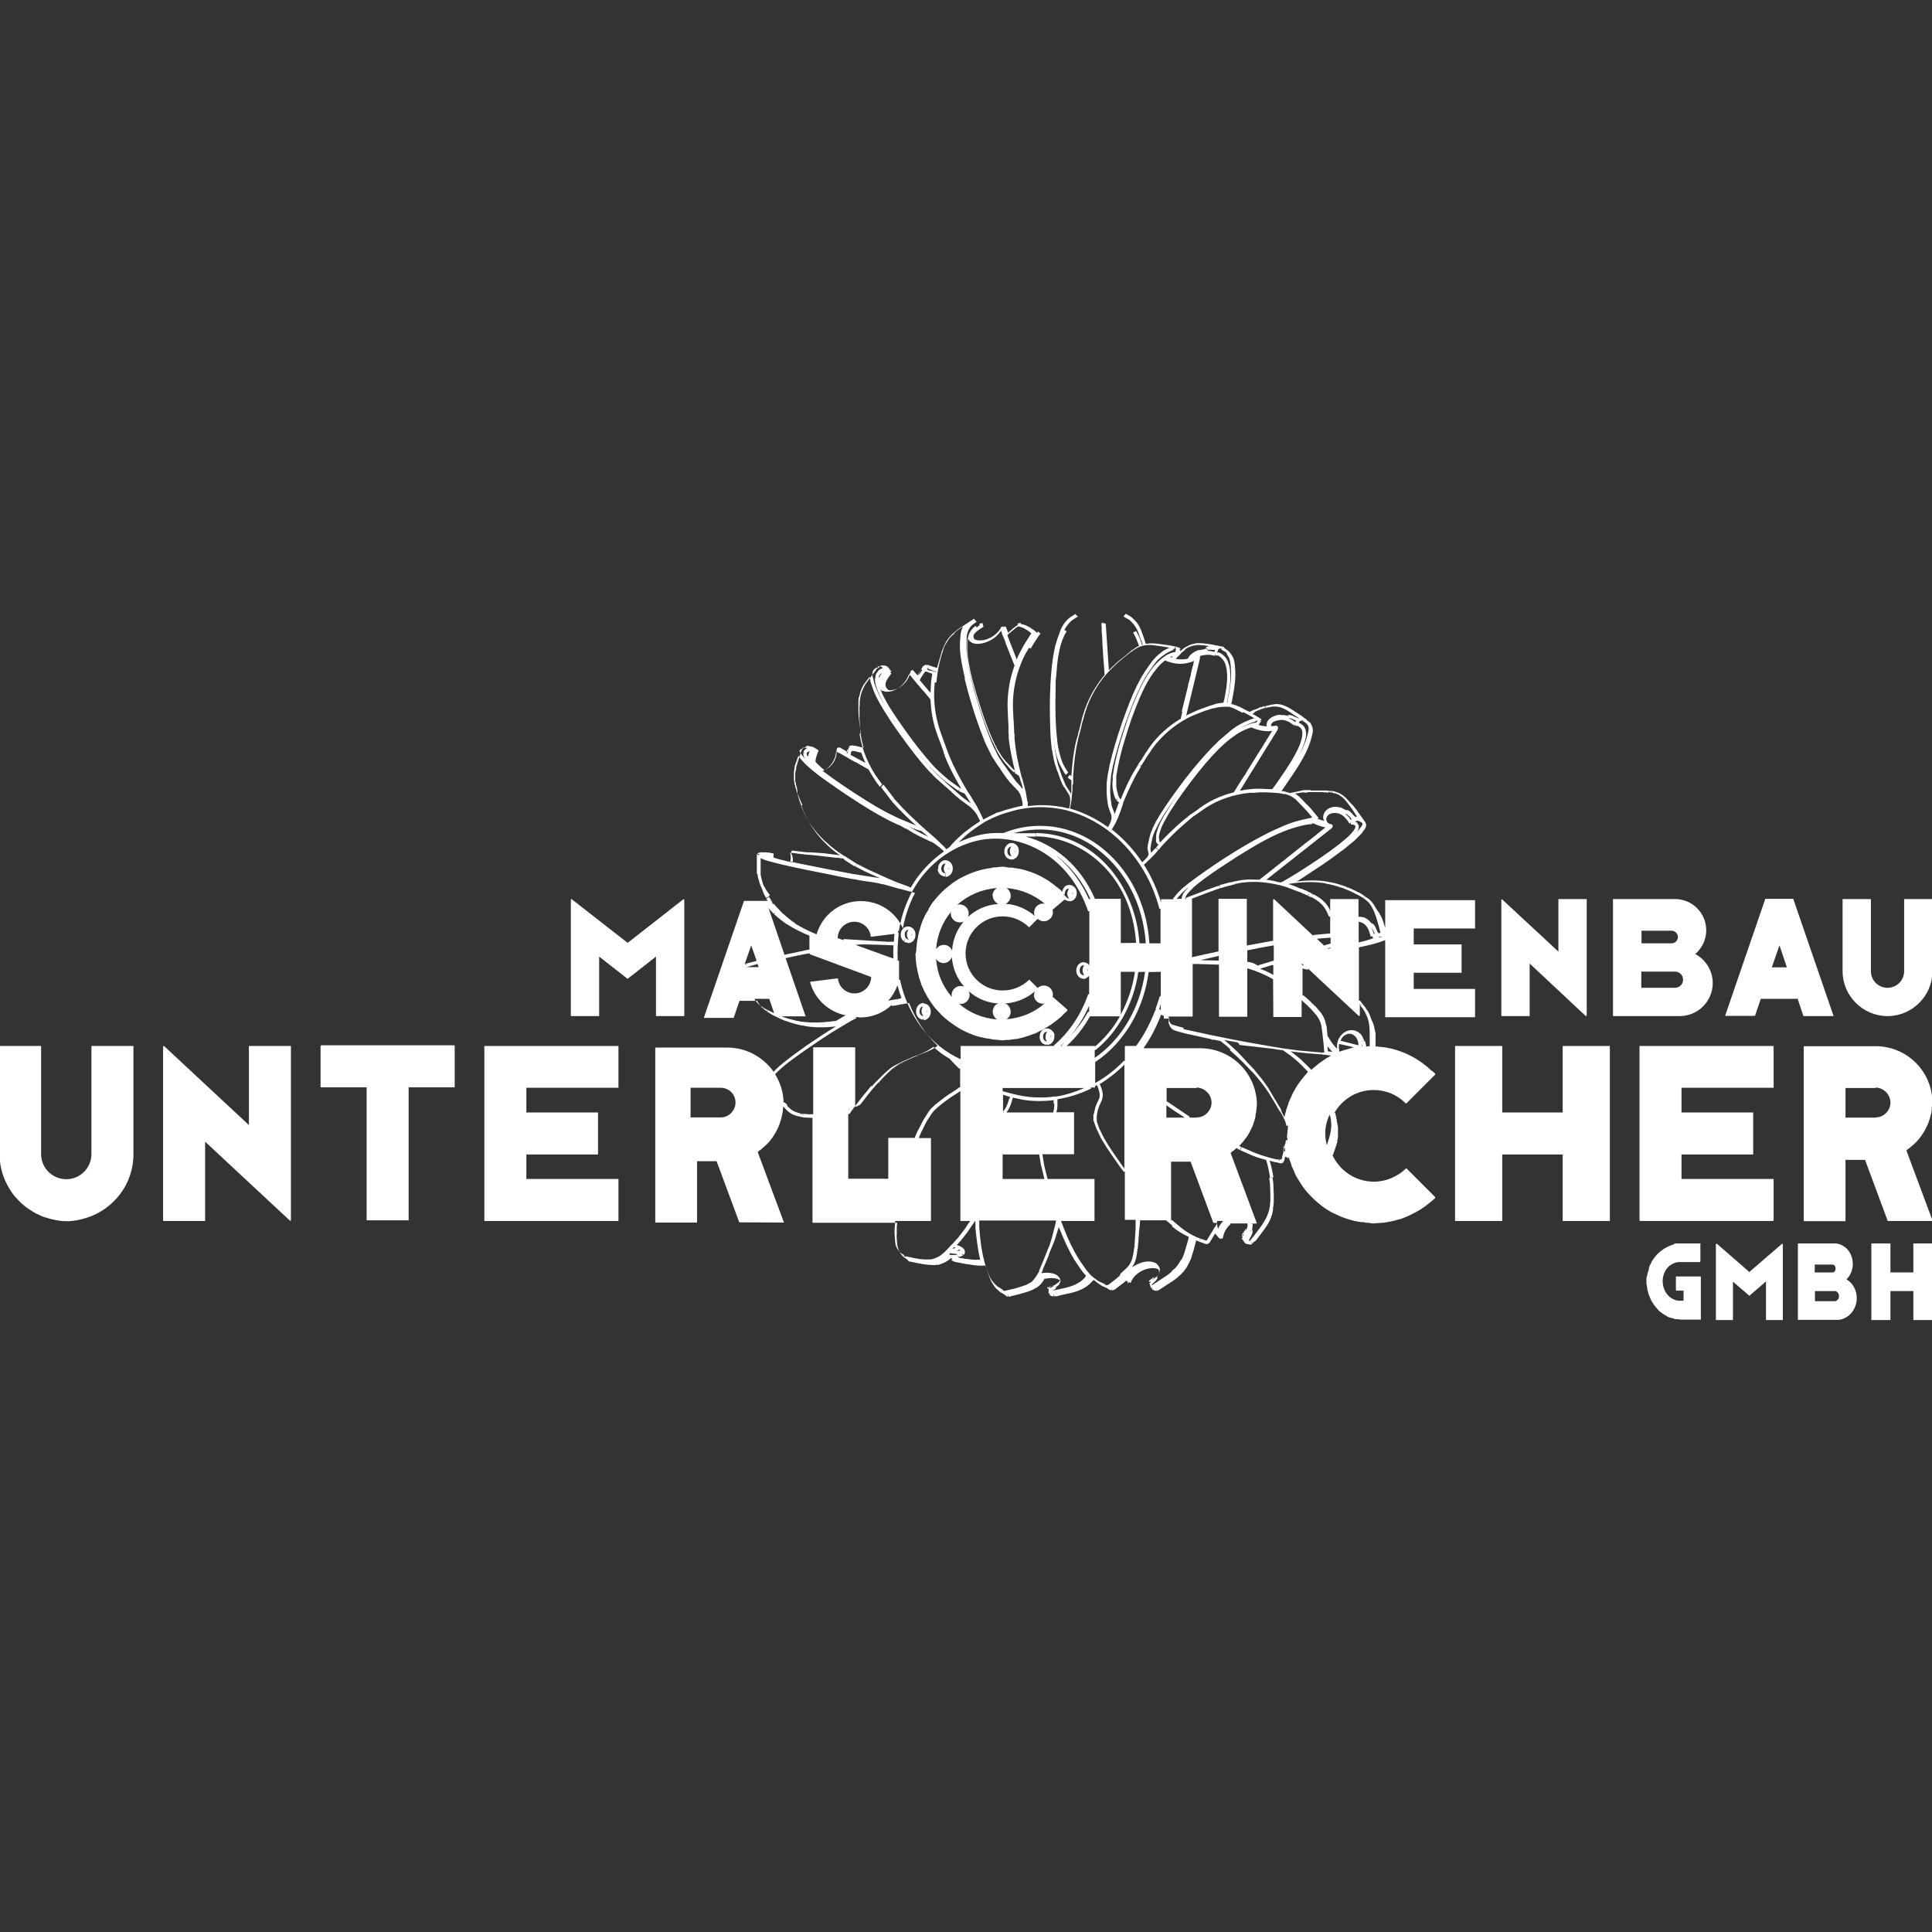
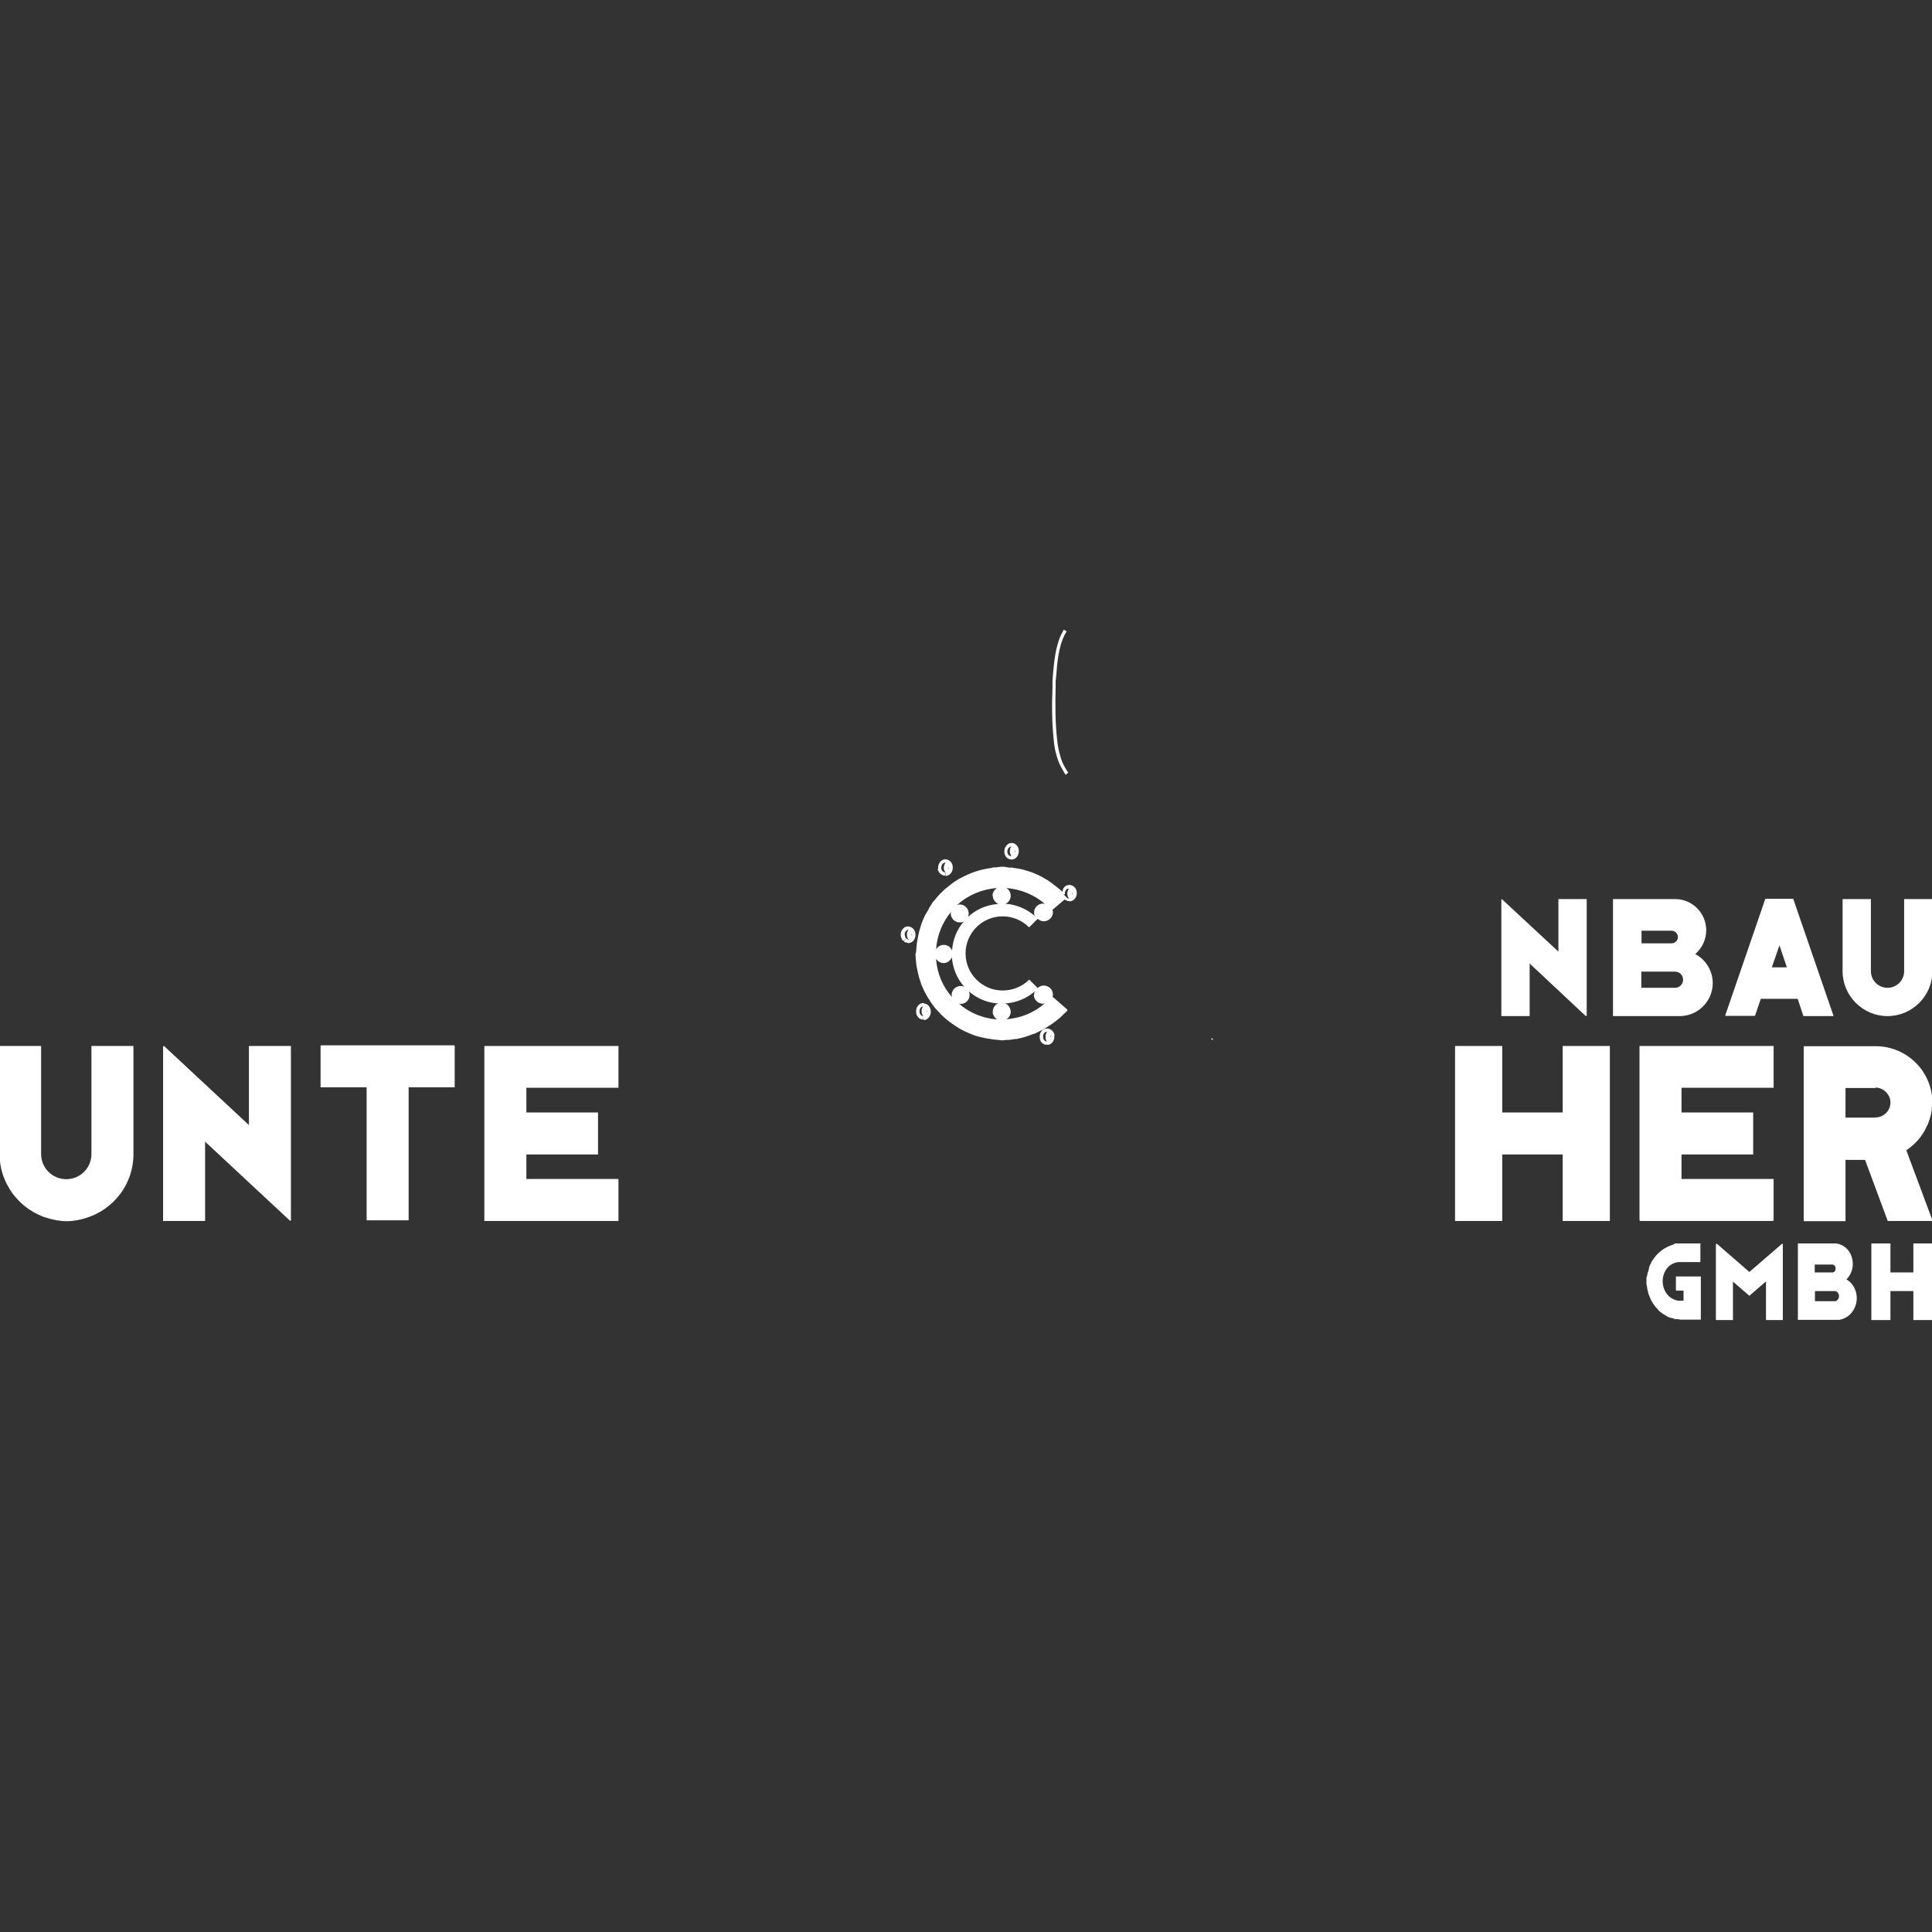
<svg xmlns="http://www.w3.org/2000/svg" id="Layer_1" viewBox="0 0 86 86">
  <rect x="0" y="0" width="86" height="86" fill="#333333" stroke="none" />
  <defs>
    <style>.cls-1{fill:#fff;}</style>
  </defs>
  <path class="cls-1" d="M75.7,55.37h0v-.02h-.89v.02h0v-.02s-.12,0-.12,0h-.12s-.07.04-.11.06h0s-.07.02-.07.02l-.07.03-.07.03-.04.02c-.07.04-.14.07-.2.12l-.07.05-.06.05-.06.05-.02.02c-.06.06-.12.13-.17.2l-.05.07-.04.06-.04.07v.02c-.05.07-.08.15-.1.23v.04s-.05.15-.05.15l-.02.07v.04s-.03.08-.04.12v.14s0,.14,0,.14c0,.04.02.07.02.1h0s.02.15.02.15l.02.07.02.07v.03c.04.09.07.18.11.27l.03.06.04.07.04.06.02.03c.05.08.11.14.17.21l.04.05.05.05.12.09h0c.06.04.12.08.18.11h0s.06.04.06.04l.07.03.14.04h.04s.06.04.09.04h.11s.12.02.12.02h.91v-1.92h-1.11v.61h.01s0,0,0,0v.02h.33v.45h-.23c-.48-.08-.69-.49-.7-.86,0-.37.21-.79.69-.86h.09s.89,0,.89,0v-.02h0s.01,0,.01,0v-.79h-.01Z" />
  <polygon class="cls-1" points="20.23 46.54 20.22 46.54 20.22 46.53 14.29 46.53 14.29 46.54 14.28 46.54 14.28 46.55 14.27 46.55 14.27 48.4 16.32 48.4 16.32 54.32 18.19 54.32 18.19 48.4 20.24 48.4 20.24 46.55 20.23 46.55 20.23 46.54" />
-   <polygon class="cls-1" points="29.2 45.23 30.46 45.23 30.46 40.04 30.43 40.02 27.94 41.97 25.44 40.02 25.41 40.04 25.41 45.23 26.67 45.23 26.67 42.58 27.92 43.56 27.94 43.57 29.2 42.58 29.2 45.23" />
  <path class="cls-1" d="M40.75,42.45c0,.05.01.1.01.15v.07s.03.28.03.28l.02.1c.02.13.05.25.08.38l.02.08.09.27v.02c.05.1.08.19.13.29l.04.08.07.13.07.12.02.03c.06.1.13.2.2.3l.11.14.15.16c.07.08.15.16.23.23l.02.02.11.09.11.09.07.05c.11.08.21.15.33.22l.08.05.13.07.08.04c.12.06.25.11.38.16l.05.02.13.04.12.03c.13.03.26.06.39.08h.04s.14.03.14.03l.23.02c.06,0,.12.02.19.02s.12-.02.19-.02h.11s.14-.02.14-.02l.14-.02h.05c.12-.03.24-.05.36-.09h0s.13-.04.13-.04l.14-.05.13-.05h.03c.12-.06.23-.11.34-.17h.02s.12-.08.12-.08l.12-.07.11-.07c.1-.07.2-.14.3-.22l.05-.04.11-.09.1-.1.07-.07s.1-.08.14-.13h-.01s0-.02,0-.02h0s0-.02,0-.02l-.64-.56h0s0,.01,0,.01h0s-.02-.01-.02-.01c0,0,0,0,0,0,.01-.04.02-.07.02-.11,0-.22-.18-.4-.41-.4-.1,0-.2.04-.27.11l-.37-.37h-.01s0,.01,0,.01h0s0,0,0,0h-.01c-.31.3-.73.47-1.17.47-.91,0-1.65-.74-1.65-1.65s.74-1.65,1.65-1.65c.44,0,.85.17,1.17.48h.01s0-.01,0-.01h0s.01.01.01.01l.37-.37c.07.06.16.11.27.11.22,0,.41-.18.41-.4,0-.04-.01-.08-.02-.12,0,0,0,0,.01,0h0s0,0,0,0h0s0,0,0,0h0s.53-.45.53-.45l.03.02.12.05h.07s0-.07,0-.07v.08s.04,0,.04,0c.17-.03.29-.19.28-.38,0-.19-.14-.34-.33-.35v.09s0-.09,0-.09h-.03s0,.08,0,.08v-.07s-.05,0-.05,0c-.13.03-.22.16-.23.3l-.09-.09-.11-.09-.03-.02c-.12-.1-.24-.19-.37-.28l-.06-.04-.17-.1c-.17-.1-.35-.18-.53-.25l-.06-.02-.16-.05c-.18-.06-.37-.1-.56-.12l-.1-.02h-.14c-.1-.02-.19-.04-.29-.04s-.19.02-.28.03h-.14s-.03.02-.03.02c-.24.03-.48.08-.7.15l-.09.03h0c-.2.07-.38.15-.57.25l-.08.04-.04.02c-.13.08-.26.16-.38.26l-.05.04-.11.09-.1.08c-.1.09-.19.18-.28.28l-.12.14-.09.11h-.01c-.08.12-.15.22-.21.33v.02s-.15.25-.15.25l-.03.06c-.05.11-.1.22-.14.33h0s-.04.13-.04.13l-.04.14-.02.06c-.03.13-.06.26-.08.39l-.02.1-.03.28v.07s-.02.1-.02.15ZM42.34,40.58s-.02.05-.02.08c0,.22.18.4.41.4.06,0,.12-.01.17-.04-.3.35-.49.8-.52,1.29-.06-.15-.2-.25-.37-.25-.15,0-.27.08-.34.2.04-.64.29-1.22.67-1.68ZM44.19,39.86c0,.17.11.32.25.38-.52.03-.98.24-1.35.57.02-.05.03-.1.03-.15,0-.22-.18-.4-.4-.4-.04,0-.07.01-.11.02.47-.43,1.09-.7,1.77-.75-.11.07-.2.19-.2.34ZM41.67,42.68c.07.11.19.19.33.19.17,0,.31-.11.37-.26.04.5.23.95.55,1.31-.05-.02-.1-.03-.16-.03-.22,0-.4.18-.4.4,0,.03.01.06.02.1-.41-.47-.67-1.05-.71-1.71ZM42.67,44.67s.06.02.09.02c.22,0,.4-.18.4-.4,0-.06-.01-.11-.03-.16.33.29.74.48,1.2.53h0s.03,0,.03,0c.03,0,.05,0,.08,0-.15.06-.25.2-.25.38,0,.14.08.27.2.34-.65-.05-1.25-.3-1.71-.71ZM44.29,44.86s-.02.03-.03.06c0-.02.02-.04.03-.06ZM44.26,45.17s.02.03.02.05c0-.02-.02-.03-.02-.05ZM44.46,44.71s-.01,0-.02,0c0,0,.01,0,.02,0ZM44.89,44.86s.03.05.04.08c-.01-.03-.02-.05-.04-.08ZM44.93,45.15s-.02.05-.03.07c.01-.02.02-.04.03-.07ZM44.71,44.71s.02,0,.04.01c-.01,0-.02,0-.04-.01ZM44.73,45.37s0,0,0,0c0,0,0,0,0,0ZM46.02,44.28c0,.22.18.4.4.4.03,0,.06-.01.09-.02-.48.42-1.07.66-1.71.71.11-.07.19-.19.19-.33,0-.17-.11-.32-.25-.38.02,0,.04,0,.06,0h.02s.02,0,.02,0c.45-.05.88-.23,1.22-.53-.02.05-.03.1-.03.16ZM42.45,42.87s0,.04.01.06c0-.02,0-.04-.01-.06ZM44.74,40.24c.15-.06.25-.2.25-.37,0-.14-.08-.27-.19-.34.64.05,1.24.3,1.72.71-.03,0-.06-.02-.09-.02-.22,0-.4.18-.4.4,0,.05.01.11.03.15-.37-.32-.83-.51-1.31-.54ZM42.44,42.05s0-.04.01-.06c0,.02,0,.04-.01.06ZM47.73,39.78s.01-.03.02-.05c0,.01,0,.02,0,.03,0,.02,0,.03-.01.05,0-.01-.02-.02-.02-.03ZM47.4,39.76c0-.08.05-.18.13-.2h.03s.02,0,.02,0c0,0,0,0,0,0-.04.06-.07.14-.07.22s.03.15.07.22h-.01s0,0,0,0h-.02s-.07-.04-.07-.04h0s0,0,0,0h.01c-.05-.06-.1-.1-.15-.15h.06v-.02Z" />
  <polygon class="cls-1" points="68.09 42.89 70.59 45.23 70.63 45.21 70.63 40.02 69.37 40.02 69.37 42.36 66.86 40.03 66.83 40.04 66.83 45.23 68.09 45.23 68.09 42.89" />
  <path class="cls-1" d="M74.77,45.23c.81,0,1.47-.66,1.47-1.47,0-.54-.31-1.05-.78-1.29.31-.27.49-.65.49-1.06,0-.77-.62-1.39-1.39-1.39h-2.76v5.21h2.98ZM74.56,43.97h0s-1.5,0-1.5,0v-.72h1.5c.2,0,.36.16.36.36s-.16.36-.36.36ZM74.69,41.71c0,.16-.13.28-.28.28v.02h0v-.02h-1.34v-.56h1.34v-.02h0v.02c.15,0,.28.13.28.28Z" />
  <path class="cls-1" d="M80.29,45.23h1.33l-1.79-5.2v-.02h-1.25l-1.78,5.18v.03s1.32,0,1.32,0l.26-.76h1.64l.25.75v.02ZM78.87,43.06l.34-.98.33.98h-.67ZM78.84,43.09h0l-.46,1.34h0l.46-1.34Z" />
  <path class="cls-1" d="M84.02,45.23c1.1,0,2-.9,2-2v-3.21h-1.26v3.21c0,.41-.33.74-.74.74s-.74-.33-.74-.74h0v-3.21h-1.26v3.21h0c0,1.1.9,2,2,2Z" />
  <path class="cls-1" d="M84.03,54.35h2l-1.17-3.14s.08-.07.12-.1h.01s.08-.07.08-.07l.07-.06.05-.04c.15-.14.28-.29.39-.46h0s0,0,0,0c.08-.12.15-.25.21-.39l.02-.04.04-.09v-.02c.05-.12.08-.24.11-.36l.03-.18v-.11c.01-.07.03-.13.03-.19,0-1.4-1.13-2.53-2.53-2.53v.02h0v-.02h-3.19v.02h0s-.01,0-.01,0v7.75h.01s0,0,0,0v.02h1.85v-2.73h.87l1.01,2.72h0ZM84.15,49.08c0,.36-.3.66-.66.66v.02h0s0-.01,0-.01h-1.34v-1.32h1.34v-.02h0c.36.01.66.31.66.67Z" />
  <polygon class="cls-1" points="69.56 49.52 66.87 49.52 66.87 46.56 64.77 46.56 64.77 54.35 66.87 54.35 66.87 51.39 69.56 51.39 69.56 54.35 71.66 54.35 71.66 46.56 69.56 46.56 69.56 49.52" />
  <polygon class="cls-1" points="78.93 54.35 78.93 54.33 78.94 54.33 78.94 54.33 78.95 54.33 78.95 52.48 74.85 52.48 74.85 51.39 78.04 51.39 78.04 49.52 74.85 49.52 74.85 48.42 78.95 48.42 78.95 46.56 72.98 46.56 72.98 54.33 72.99 54.33 72.99 54.33 73 54.33 73 54.35 78.93 54.35" />
  <path class="cls-1" d="M5.94,46.56h-1.87v4.81h0c0,.62-.5,1.12-1.12,1.12s-1.12-.5-1.12-1.12v-4.81H-.03v4.81h0c0,.09.02.17.03.25v.03s0,.05,0,.05c.04.36.14.69.3,1h0s.02.04.02.04c.08.15.17.3.28.44h0s.09.11.09.11l.04.04c.22.26.49.47.79.64l.04.02.03.02c.14.07.29.14.45.19h.03s.04.02.04.02c.27.08.56.14.86.14s.6-.06.88-.15h0s0,0,0,0c1.21-.38,2.09-1.5,2.09-2.83h0v-4.81ZM.26,52.53s-.01-.03-.02-.04c0,.02.01.03.02.04ZM1.32,53.8s0,0,0,0c0,0,0,0,0,0ZM4.63,53.78s-.03.02-.04.03c.02-.01.03-.02.04-.03ZM5.84,51.93s0,.02,0,.03c0-.01,0-.02,0-.03ZM5.68,52.46s-.03.06-.04.1c.01-.03.03-.06.04-.1Z" />
  <polygon class="cls-1" points="21.56 54.35 27.53 54.35 27.53 52.48 23.43 52.48 23.43 51.39 26.62 51.39 26.62 49.52 23.43 49.52 23.43 48.42 27.53 48.42 27.53 46.56 21.56 46.56 21.56 54.35" />
  <polygon class="cls-1" points="11.08 50.08 7.3 46.56 7.26 46.58 7.26 54.35 9.13 54.35 9.13 50.82 12.91 54.34 12.95 54.33 12.95 46.56 11.08 46.56 11.08 50.08" />
-   <path class="cls-1" d="M63.58,47.53l-.02-.02-.09-.07c-.4-.33-.85-.56-1.34-.71h-.03s-.01-.01-.01-.01c-.21-.06-.42-.1-.63-.12h-.04s-.13-.02-.13-.02c-.02,0-.04,0-.06,0v-.41s0-.21,0-.21h-.08s.07,0,.07,0l-.05-.25-.04-.14-.1-.23h0c-.02-.06-.04-.13-.07-.19l-.06-.12h0s-.05-.08-.05-.08l-.07.03.06-.04-.02-.03-.06.04.06-.04-.05-.07h0s-.24-.31-.24-.31l-.04.03v-2.39l.36-.08.36-.09.23-.07-.02-.07.02.07.16-.06.06-.02v3.43h4v-1.26h-2.73v-.72h2.13v-1.26h-2.13v-.71h2.73v-1.26h-4v1.24l-.08-.26-.07-.19-.07.03.07-.03-.13-.24-.13-.18h0c-.07-.14-.16-.28-.27-.38l-.08-.07-.05.06.04-.06-.06-.04h-.02s-.03-.04-.03-.04h0s-.06-.04-.06-.04l-.05.05.04-.06-.16-.1-.39-.19-.17-.07h-.03s0-.01,0-.01l-.04-.02c-.19-.07-.44-.15-.7-.2h-.03s-.13-.03-.13-.03c-.42-.07-.87-.06-1.34,0l.1-.06,1.05-.69.33-.23.64-.47.46-.38.27-.27-.05-.05.06.05.05-.07s.03-.04.05-.07c.07-.09.19-.23.1-.38l-.02-.04h0s-.41-.57-.41-.57l-.08-.1-.02.02s0,0,0,0l.02-.02-.02-.03s-.05-.05-.08-.08c-.02-.02-.04-.04-.07-.07h0c-.17-.21-.37-.4-.61-.47l-.09-.03-.02.07.02-.07-.09-.02h0s0,0,0,0h0s0,0,0,0h-.04s0,0,0,0h-.07s-.01.06-.01.06v-.06h0s0-.01,0-.01h0s0,0,0,0h-.02s0,0,0,0h0s-.12-.01-.12-.01h-.71s0,.06,0,.06v-.08s-.08,0-.08,0v.08-.08s-.05,0-.05,0v.08s0-.08,0-.08h-.17s-.18.04-.18.04l-.42.09h-.03s-.27-.08-.27-.08h-.1s.26-.38.26-.38c.33-.48.79-1.14,1.01-1.77l.03-.1-.07-.02.07.02.07-.27c.05-.16.03-.32-.04-.45l-.05-.08s-.07-.06-.1-.08c-.02,0-.03-.02-.05-.03h0s0,0,0,0c0-.01,0-.03-.02-.04h0s-.02-.02-.02-.02c0,0,0,0,0,0h-.02s0,0,0,0c0,0,0,0,0,0h0s-.18-.14-.18-.14c-.05-.03-.11-.07-.17-.11-.27-.18-.57-.39-.89-.41h-.07v.08-.08s-.21.03-.21.03l-.26.06.02.09-.03-.04-.02-.05h-.02s.02.08.02.08l-.03-.07h-.03s-.06.03-.06.03h0s-.02,0-.02,0l.02.07-.03-.07h-.02s.03.08.03.08l-.03-.07h-.03c-.05.03-.12.06-.17.08l-.08.03.03.07-.03-.07h-.03c-.07.04-.13.07-.2.1l-.16-.08c-.2-.11-.4-.21-.63-.27h-.02s.03-.15.03-.15c.07-.35.14-.73.15-1.12v-.13s-.08,0-.08,0h.08s-.02-.3-.02-.3c-.02-.17-.03-.3-.13-.46l-.07-.1c-.08-.1-.12-.13-.17-.16-.02-.01-.05-.03-.09-.06,0-.01-.01-.03-.02-.04l-.08.07h0l.08-.08s-.04-.03-.07-.03h0s-.03,0-.03,0h0s-.19-.04-.19-.04c-.25-.05-.6-.12-.89-.11h-.09s0,.09,0,.09v-.07s-.05,0-.05,0c-.1.02-.17.04-.27.09l-.04.02.03.07-.04-.07-.16.1-.15.13v-.04s-.06-.02-.06-.02l.07-.03-.02-.04-.09-.05h-.06s-.01-.02-.01-.02h0s0,0,0,0l-.31-.06h0s-.34-.05-.34-.05c-.26-.04-.48-.06-.72-.02-.02-.07-.04-.13-.06-.2h0s-.1-.28-.1-.28c-.08-.24-.18-.42-.31-.55l-.1-.1c-.06-.06-.12-.1-.18-.13-.03-.02-.06-.03-.09-.05l-.04-.03-.11.11.06.05s.07.04.11.06c.05.03.1.05.14.1l.1.1c.11.12.21.28.28.5l.1.28.07-.02-.06.03c.02.06.04.12.05.18,0,0-.02,0-.03,0l-.02-.09-.11-.29-.13-.24-.13.07.12.23.11.27.03.1s-.04.01-.06.02l-.11.06.04.07-.04-.06-.09.06h-.02s.04.08.04.08l-.04-.06h-.01s0,0,0,0l-.08.06-.02.02.04.06-.04-.06-.58.47-.33.31s-.03.03-.04.05l-.14-2.08h0s0,0,0,0h-.07s.05-.04.05-.04l-.08.03-.03-.04-.06.04v.08s.01.06.01.1c0,.04,0,.09,0,.12v.05c0,.07.01.14.02.21,0,.07,0,.14.01.21h0c0,.09,0,.16.01.23,0,.09.01.18.02.28v.04h0v.04c.02.21.03.43.05.64l.02.29c-.42.51-.76,1.11-.95,1.75l-.07.24v.03c-.03.1-.06.2-.08.3-.02.1-.05.19-.08.29v.04s0,0,0,0l-.05.16h.03s-.03,0-.03,0l-.03.11c-.12.49-.18.99-.22,1.59l-.07-.06h0s-.1.11-.1.11l.06-.05-.05.06.11.09.05.03h0s0,.06,0,.06v.45s-.01.09-.01.09h0s-.07.03-.07.03l.06-.04-.19-.3h0s-.04-.06-.04-.06l-.18-.43h0s-.01-.03-.01-.03c-.01-.04-.03-.08-.04-.12-.02-.05-.03-.09-.05-.14v-.03s-.01,0-.01,0l-.07-.22-.12-.59h0s-.05-.48-.05-.48c-.04-.6-.05-1.24-.03-1.97l.02-.5c.03-.5.07-1.08.2-1.62l.09-.29h0s.1-.28.1-.28c.07-.22.16-.36.28-.5l.09-.1s.1-.08.15-.11c.03-.02.06-.03.1-.06l.04-.03.03-.03-.08-.05-.03-.05-.03.02s-.06.03-.08.05c-.06.03-.12.07-.19.13l-.1.1c-.14.15-.23.31-.31.55l-.1.28.07.02-.07-.02-.09.3c-.13.56-.18,1.15-.21,1.65l-.02.5c-.02.73,0,1.38.03,1.98l.05.49h.08s-.07,0-.07,0l.07.4.05.21.08.23.07-.03-.07.03v.02s.04.09.06.14c.01.04.03.07.04.11v.04s.08-.03.08-.03l-.07.03.05.14.1.24.08.14.07-.04-.06.04.19.3h0s.02.03.02.03c.05.1.06.26.04.42l-.02.11h0s-.02.08-.02.08c-.4-.1-.81-.15-1.2-.15h-.05c-.19,0-.38.02-.59.04v-.08h0v-.13s-.02,0-.02,0c0,0,0,0,0,0h0s-.07-.42-.07-.42l-.12-.46-.07.02.07-.03-.02-.07s-.03-.09-.05-.15l-.02-.08c-.15-.57-.25-1.11-.29-1.6v-.2s-.09,0-.09,0h.08s-.02-.41-.02-.41h0c0-.1-.01-.21-.02-.31l-.02-.46c-.02-.76.14-1.5.46-2.21l.11-.21.15-.25.07.04.13-.22.23-.35.08-.1-.12-.09-.04.06-.05-.05c-.11-.09-.39-.31-.65-.34h-.01s-.02-.06-.02-.06l-.14.04.02.06-.07.04-.17.13-.14.13-.05.05-.11-.28h0s0,0,0,0l-.06.02.04-.05-.08.05-.04-.03-.02.03-.03-.02-.05.09c-.2.35-.74.63-1.12.49l-.04-.02s-.05-.1-.04-.14c.02-.1.12-.2.29-.31l.16-.1-.05-.17-.14.04.02.06-.06.04s-.05.04-.07.06l-.05-.07-.03.02c-.11.08-.21.21-.27.35l-.02.05.07.03-.07-.02-.05.21c-.09.5.04,1.11.13,1.52l.1.4c.21.75.47,1.64.85,2.51l.17.35.07-.03-.07.04.09.17c.12.21.23.38.38.55l.2.23.15.14.08-.08-.06.1.05-.06-.04.06.16.11.04.02.02.08.09-.03-.08.04s.03.09.04.14l.03.08h0s.06.21.06.21v.07s-.15-.18-.15-.18l-.11-.12h0s-.06-.07-.06-.07l-.32-.44-.02-.03c-.06-.09-.12-.17-.18-.25l-.02-.02-.23-.36-.2-.41-.1-.22-.09-.23c-.28-.7-.49-1.42-.69-2.09l-.12-.47c-.1-.44-.19-.87-.21-1.28v-.27s.01-.25.01-.25c0-.24.08-.45.23-.6l.08-.06.1-.07.03-.04-.05-.03-.06-.09-.26.17c-.38.24-.82.51-1.03.94l-.07.14h.02s0,.01,0,.01h-.02s-.04.1-.04.1l-.02.05h0s-.04.09-.04.09l.04.02s0,0,0,0h-.04s0,.02,0,.02l-.14.47-.05.18s-.08-.03-.13-.04c-.05-.02-.1-.03-.15-.05h-.01s0,0,0,0l-.05-.03-.06.14.03.02.04-.06-.04.07h.02c.06.03.11.05.17.07.05.01.09.03.14.05v.02s-.1-.04-.1-.04l-.21-.04h-.04s-.04-.06-.04-.06l-.06.04.06-.04-.02-.03h0s.04,0,.04,0l.06-.14-.09-.02v.07s-.02-.07-.02-.07h-.04s-.07.03-.07.03l.02.04-.02-.04s-.02.02-.03.02h0s0,0,0,0c0,0-.01,0-.02.01l-.25.41-.18-.21h0s0,0,0,0l-.02.02.02-.02h0s0,0,0,0h0s0,0,0,0h0s0,0,0,0h0s0,0,0,0l-.03-.02h-.02,0s0,0,0,0l-.05.02-.03.03v.05s-.01,0-.01,0l-.03.09c-.07.33-.48.7-.83.7-.03,0-.06,0-.09,0h-.01c-.08-.06-.13-.12-.14-.2-.02-.12.05-.28.2-.46l.06-.09-.06-.04.06-.04-.07-.09-.06.04.06-.04-.07-.1-.07.05.06-.07s-.06-.03-.09-.04v.04s0-.04,0-.04l-.14-.03-.02.1v-.1s-.06.01-.06.01l-.04.03h0s0,0,0,0h0s-.02.02-.02.02l-.02.03-.07.04-.06.05-.03.05h0s-.33.44-.33.44l-.14.2-.02.04h0c-.1.18-.17.36-.2.56h.09s-.09,0-.09,0l-.02.13v.05h0v.05s0,0,0,0v.11s0,0,0,0c0,0,0,0,0,0h-.01s0,.03,0,.03h.02s0,0,0,0h-.02s0,.05,0,.05v.03s0,.02,0,.02h.03s0,0,0,0h-.03v.27s0,.22,0,.22l.04.51h.07s0,0,0,0h-.07s.01.12.01.12c.03.21.08.41.13.61l-.1-.02-.22-.05h0s-.06-.02-.06-.02l-.02.12h0s.02-.12.02-.12h-.07s-.03-.01-.03-.01v.08-.08s-.05,0-.05,0l-.07.02.03.06h0s-.02-.06-.02-.06h-.04s-.02.04-.02.04l.07.03h-.08s-.05.2-.05.2l-.35-.2h0s-.01,0-.01,0c-.02,0-.03,0-.04,0,0,0,0,0,0,0h0s0,0,0,0v.03s0,.03,0,.03h0s-.02-.06-.02-.06h-.02s-.03.04-.03.04l-.02.08h0s0,.08,0,.08c.01.34-.22.68-.54.8h-.01c-.14-.11-.27-.23-.39-.36h0c0-.08.02-.19.07-.32l.07-.19-.14-.09-.04.06s0,0,0,0l.04-.06-.1-.06-.04.06.03-.07h-.04s-.19-.04-.19-.04h-.04s-.05.02-.05.02l.05.06h0l-.06-.06h0s.06.06.06.06h-.03s-.02-.04-.02-.04c-.02.02-.03.02-.05.03-.04.01-.08.03-.14.13v.03s-.01,0-.01,0l-.14.43-.09.3v.07s-.04.16-.04.16v.15s0,.26,0,.26h.08s-.07,0-.07,0l.04.19.08-.02h0s-.07.02-.07.02l.02.13h0l.02.1h.03s0,0,0,0h-.03s0,.04,0,.04h.03s0,0,0,0h-.03s0,.03,0,.03h0s.01.06.01.06v.03s0,0,0,0l.08.27.16.41.09.2.08.16c.19.37.46.75.76,1.05l.14.14.03.03c.17.16.35.3.54.43h0s-.71-.09-.71-.09l-.58-.04h-.05s0,0,0,0h0s0,0,0,0h-.05s-.07,0-.07,0h0s0,0,0,0h0s0,0,0,0h0s-.6-.07-.6-.07h0s0,0,0,0h0s0,0,0,0h0s0,.02,0,.02h0s0,0,0,0h0s0,.02,0,.02v-.05h-.08v.03h-.02s-.01.05-.01.05v.07s.01,0,.01,0l.03.07c.04.1.04.2.02.31l-.27-.06c-.07-.02-.14-.04-.21-.05-.13-.03-.25-.07-.37-.11v-.07s.01-.11.01-.11l-.17-.03h0s-.11-.02-.11-.02v.06s-.01,0-.01,0v-.06s-.11,0-.11,0h-.07s-.03,0-.03,0v.04s-.01,0-.01,0v-.05s-.05,0-.05,0h0s0,.01,0,.01l-.11.02-.06.04-.02.07h0s0,0,0,0h0s0,.46,0,.46v.33s.02.05.02.05h.08s-.07,0-.07,0l.02.14.08.28.05.13.04.08h0s.08.22.08.22l.05.1.05-.03h0s-.05.03-.05.03l.05.09h0s.01.02.01.02h0s.13-.07.13-.07l-.07.04.06-.04h0s.05-.06.05-.06l-.13-.17h0s-.1-.17-.1-.17l-.05-.09-.04-.11-.07-.26-.02-.13h0s0-.71,0-.71l.19.08.02-.07-.02.07.16.05c.84.23,1.73.4,2.59.57.25.05.49.1.73.15l.48.09v-.04s.01,0,.01,0v.04s.02,0,.02,0c.28.06.58.1.87.14h0c.13.02.25.05.37.08h.04s0,0,0,0l.74.21.02-.07-.02.07h.03c.08.02.17.05.25.07.06.02.13.03.19.05h.04s.01-.04.01-.04c0,0,0,0,0,0v.05s.1.03.15.05c-.24.46-.43.99-.54,1.57-.33-.73-1.04-1.21-1.87-1.21-.92,0-1.71.6-1.97,1.48-.32-.13-.63-.28-.92-.46l-.03-.02-.04.06h0s.04-.07.04-.07c-.2-.13-.36-.27-.53-.42l-.03-.02h0s-.32-.34-.32-.34l-.08-.1-.04.03-.04-.13v-.02h-.06l.03-.03-.04-.06-.06.04.06-.04-.02-.02-.02.02.02-.02-.04-.07-.12.09.05.07h0s.02.02.02.02h0s0,0,0,0h-1.06l-1.78,5.18v.03s1.32,0,1.32,0l.26-.76h.82-.03s.03.07.03.07l.14.18.15.14h0s.08.06.08.06l.05-.06-.04.06h.02s0,.02,0,.02l.07-.09-.06.1.08.05h0s0,0,0,0l.14.09.39.19.19.08h.02s0,0,0,0h0s.03.01.03.01c.21.08.44.15.71.2h.04s0,0,0,0l.13.03c.23.04.47.05.72.05.19,0,.4-.02.61-.04-.45.27-.89.57-1.29.84l-.35.25-.34.25c-.21.16-.46.35-.69.57l-.1.11c-.46-.65-1.21-1.08-2.07-1.08h0s-3.19,0-3.19,0v.02h0s-.01,0-.01,0v7.75h.01s0,0,0,0v.02h1.85v-2.73h.87l1.01,2.72h0s1.99.01,1.99.01l-1.17-3.14s.08-.07.12-.1h.01s.08-.07.08-.07l.07-.06.02-.02c.12-.1.22-.21.31-.33h0s.11-.16.11-.16h0c.08-.12.14-.25.2-.37l.02-.06.04-.09v-.02c.06-.14.09-.29.12-.44l.02-.11v-.07s.02-.09.02-.13c.13.16.3.34.56.41l.09.03h.04s.06.02.06.02h0s.02,0,.02,0h.01s.01-.15.01-.15l-.02.07v-.07s-.02,0-.02,0h0s0,0,0,0l-.07-.02-.09-.03c-.18-.05-.31-.17-.43-.3l.02-.03-.14-.12-.03.03c0-.47-.15-.91-.38-1.28h.01s.12-.12.12-.12c.22-.21.46-.4.67-.55l.34-.25.35-.24c.45-.31.96-.66,1.48-.96l.44-.26s.05-.03.08-.04c.03-.02.06-.03.1-.05l.03-.02-.03-.05c.07,0,.14.02.21.02.54,0,1.03-.21,1.4-.56v.05s.13-.02.13-.02v-.07s0,.07,0,.07h.04c.1-.03.19-.04.29-.06.05,0,.1-.02.16-.03h.03s0,0,0,0l.12-.02c.29.74.73,1.39,1.27,1.9l-.19.13-.24.12h-.01c-.08.04-.16.07-.25.1-.06.02-.12.05-.18.07h-.04s.04.11.04.11l-.04-.09-.69.31.03.07-.04-.06h-.01c-.11.07-.22.13-.33.22l.04.06-.05-.06-.14.12-.3.29-.22.24.05.05-.06-.05-.13.14c-.22.25-.44.53-.69.86-.03.01-.06.02-.09.04-.04.02-.08.04-.13.05v-2.65h-1.87v2.98h-.22s-.2-.02-.2-.02h-.02s-.02.09-.02.09v-.05s0-.04,0-.04h-.07s-.03.14-.03.14h.08s0-.06,0-.06v.07s0,0,0,0h0s0,0,0,0h.01s0-.03,0-.03v.04s.44.02.44.02v4.67h3.77l-.02.18v.38s.07,0,.07,0h-.08s.02.29.02.29c.01.16.03.31.13.47l.07.1c.07.1.13.13.2.18.02.01.04.02.06.04v.02s.02,0,.02,0c0,0,0,.02.02.03h0s0,0,0,0c0,0,0,0,0,0h0s.04.04.07.04v-.02s0,.02,0,.02h.03s0,0,0,0l.19.04c.27.06.56.11.8.11.03,0,.05,0,.08,0h.09s0,0,0,0h0s0,0,0,0h0v-.07l.02.07h.03c.09-.02.2-.06.3-.11h.01s0,0,0,0h0s0,0,0,0h0s.15-.09.15-.09l.15-.12v.03s.06.02.06.02l-.06.04.04.05.02-.02h0s.01,0,.01,0v.03s.09.03.09.03v-.05s0,0,0,0v.05s.3.06.3.06h.01s0,0,0,0l.2.04c.07,0,.14.02.21.03.14.02.27.04.42.04.06,0,.12,0,.19-.01h.04s0,0,0,0l.05.19.07-.02-.07.02.1.28c.08.22.16.38.31.55l.1.09c.07.08.13.1.18.13.03.01.05.03.08.05l.03.02h0s.06-.04.06-.04h0l-.06.05.03.03.06-.05-.04.06.03.02h.07s0-.1,0-.1h0s.02.11.02.11h.06s0-.01,0-.01l.44-.11h0s.37-.11.37-.11l-.02-.07.02.07.18-.07.22-.12-.04-.06.04.06.08-.06c.1-.08.18-.2.25-.32h.04c.21-.05.52-.04.66.08-.09.09-.18.16-.26.21h-.03s-.04.02-.06.03l-.11.02v.07s-.06,0-.06,0v.25h.08l-.05.05.05.04.02-.04h0s-.01.05-.01.05l.12.03v-.07s.02-.01.02-.01v.08h.02v-.08.07s.05,0,.05,0v-.07s0,.07,0,.07h.07c.09-.03.18-.05.27-.07.46-.09.93-.19,1.26-.55l.07-.07-.05-.05.06.05.04-.04s.04.05.07.07l.19.14c.08.06.16.09.23.12.04.02.07.03.11.05l.03.03h0s.03.02.03.02h.02s0,.01,0,.01l.04.02h.06s0-.08,0-.08h0s.02.09.02.09l.11-.03h0s.03-.02.03-.02h0s.37-.28.37-.28l-.05-.06.05.06.13-.11.02.04.06-.02h0s-.05.04-.05.04l.05-.02h0s-.03.04-.03.04v.03s.04,0,.04,0l.02-.04h.02s0-.02,0-.02l.02.05h.02s0-.01,0-.01h0s0,0,0,0h.04v-.05l.05-.08c.11-.21.39-.41.67-.48.19-.05.37-.04.49.02h.01c.09.18-.02.3-.27.46l-.11.07.04.06-.07.02.04.11.04.12.07-.02-.04.06.06.04.03-.05h0s-.02.06-.02.06l.13.03.02-.07v-.07s0,0,0,0v.14s.05,0,.07-.02h0s.03-.02.03-.02l-.04-.06.04.06.13-.08c.06-.04.12-.08.18-.12.37-.23.78-.5.98-.91l.07-.14-.07-.03.07.03.05-.1-.07-.03.07.03.02-.05-.07-.03.07.03.03-.09-.07-.03.07.02.09-.29.11-.42c.09.04.17.08.27.11h.02s0,0,0,0l.03.02h.02s.04.02.04.02h.06s0-.14,0-.14h-.04s0-.01,0-.01l-.03-.02-.03.06h-.01s.04-.06.04-.06h-.03c-.43-.14-.77-.33-1.11-.62l-.26-.22-.05.06.05-.06-.06-.05-.03.03v-2.62h.87l1.01,2.72h0s.18.01.18.01l-.08.14h0s-.02.03-.02.03l.06.04-.07-.04-.11.19h0s-.25.41-.25.41l-.07.02v.15s.07,0,.07,0l.07-.02-.03-.07.03.07s.03-.02.05-.04h0s.25-.41.25-.41c.01.02.03.04.05.05.04.05.07.09.11.13l.02.03h.01s0,0,0,0h.02s.03-.04.03-.04l-.04.04.04.03h.02s0-.04,0-.04h.02l.02.04.03-.02h0s0,0,0,0h0s.02-.03.02-.03h0s0,0,0,0v-.02s0-.01,0-.01h0s.02-.07.02-.07c.04-.17.13-.33.27-.46l.05-.05-.03-.03h.78v.02c.03.14-.06.28-.15.41l-.11.14.06.05-.06.05.07.09h0s.07.1.07.1l.03.03s.04.02.06.03l.02-.07h0s-.02.07-.02.07h.04s.11.02.11.02h.04l.05-.03-.07-.08h0s.09.06.09.06l.02-.03h0l.02-.03.07-.04.09-.09-.03-.03h0s.03.02.03.02l.33-.44.14-.21.02-.03h0c.1-.17.17-.36.21-.56h-.02s0,0,0,0h.02s.01-.11.01-.11v-.05s.01-.06.01-.06h-.07s.08,0,.08,0v-.1s-.07-.01-.07-.01h.08s0-.05,0-.05h0v-.09s0,0,0,0v-.28s-.02-.49-.02-.49l-.03-.24h0s-.15,0-.15,0l.03.24.02.48v.2s0,.06,0,.06h.08s-.08,0-.08,0v.09s.1,0,.1,0h-.11s0,.04,0,.04h0s-.01.11-.01.11h0v.06h-.01s-.01.08-.01.08c-.08.42-.34.76-.6,1.1l-.25.32.06.05-.04-.03h0s0,0,0,0h-.01s0,0,0,0h0s-.08-.01-.08-.01l.02-.05s.04-.07.06-.11c.04-.07.09-.15.09-.25v-.04s-.1.03-.1.03h-.04s.13-.03.13-.03v-.02s-.14.03-.14.03c0,0,0,0,0,0h.06s-.03,0-.03,0h-.03s0,0,0,0h.03s.1-.02.1-.02c0-.01,0-.02,0-.04,0,0,0-.02,0-.03h0s.02-.13.02-.13v-.07s-.08,0-.08,0l.07-.02h0s.2-.01.2-.01l-1.17-3.14s.08-.07.12-.1h.01s.08-.07.08-.07l.07-.06.02-.02-.02.05.14.07.05-.14-.09-.04c.13-.13.24-.27.35-.42h0s0,0,0,0c.08-.12.15-.25.21-.39l.02-.04.04-.09v-.02c.05-.12.08-.23.11-.36v-.09s.03-.1.03-.1v-.1s.01-.03.01-.03c0-.06.02-.12.02-.18,0-1.4-1.13-2.53-2.53-2.53v.02h0v-.02h-2.52c.31-.43.57-.93.79-1.5l.05.03.03-.07-.03.07.06.03v-.02s.01.14.01.14h.22-.02s.01.04.01.04v.11s.12,0,.12,0h-.12s0,.05,0,.05l.06.15.04.05.06-.04-.06.04c.04.06.09.1.15.12l.02-.07-.02.07.15.05.37.1.02-.07-.02.07.24.05c.42.1.86.19,1.3.28h0s.31.25.31.25h0s.12.11.12.11v.03s0-.02,0-.02h.01s-.02.04-.02.04l.07.06.22.2c.22.2.41.4.6.6.05.06.11.1.16.16.21.24.4.48.57.72l.11.16h0s.03.05.03.05l.26.43h0l.07.12c.03.06.06.11.1.17l.02.03h0s.02.03.02.03l.07-.04-.07.04v.02s.08-.04.08-.04l-.06.04.04.08.07-.03-.06.04.02.03v.02s.08-.03.08-.03l-.07.03.13.27.06.21.06-.02v.12s-.02.14-.02.14v.04c0,.06-.02.11-.02.16s.01.11.02.16v.04s-.07-.01-.07-.01l-.02.13h0v.04s0,0,0,0h0s-.02,0-.02,0l-.04.22h0s-.11.47-.11.47h-.04s-.06,0-.06,0v.06h-.02v-.06s-.03,0-.03,0l-.02.07h0l.02-.07h-.06c-.42-.09-.84-.22-1.25-.41l-.32-.14-.06.14.32.14c.27.13.55.22.83.29.08.25.13.49.17.76v.04s.15-.02.15-.02v-.04c-.04-.24-.09-.47-.16-.7.09.02.19.05.28.07h.05s.02-.06.02-.06h0l-.02.07h.05s.02-.06.02-.06h0s0-.01,0-.01h0s-.02.09-.02.09h.08s0-.06,0-.06v.08s.11-.02.11-.02v-.08s-.01,0-.01,0l.03.07.03-.02v-.02s-.06-.04-.06-.04h0s.08.02.08.02l.05-.22.14.08.03-.06s0,.03.01.04v.05s.1.27.1.27v.03c.06.11.1.22.15.33v.02s.07.13.07.13l.12.2c.06.1.13.2.2.3l.06.08.09.11.1.11c.09.09.18.18.27.27l.13.11.11.09.06.05c.1.07.2.14.3.2l.1.06.12.06.05.02c.14.07.27.13.42.18l.05.02.13.04.12.04c.15.04.3.07.45.09h.1s.14.03.14.03h.09c.07.01.14.03.21.03.08,0,.16-.02.25-.02h0s.14-.01.14-.01h.04c.23-.03.45-.07.67-.14l.11-.03h.02c.18-.07.35-.14.52-.23l.1-.05.04-.02c.15-.08.29-.17.43-.27h0s.11-.09.11-.09l.11-.09h.01c.07-.07.14-.12.21-.18h-.01s0-.02,0-.02h0s.01-.02.01-.02l-1.29-1.29h-.01s0,.01,0,.01h0s0,0,0,0h0c-.38.37-.9.59-1.43.59-.82,0-1.53-.49-1.85-1.19h.03s.18-.54.18-.54l.02-.11-.07-.02h.07s.02-.15.02-.15v-.16s0-.26,0-.26h-.03s0,0,0,0h.03s-.04-.2-.04-.2h0s-.02-.13-.02-.13h-.07s.07,0,.07,0l-.02-.11-.07.02.07-.02v-.04s-.08.01-.08.01l.07-.02-.02-.08h-.07s.07-.01.07-.01v-.05s-.05,0-.05,0c.35-.61,1-1.02,1.75-1.02.54,0,1.05.21,1.43.6h.01s0-.01,0-.01h0s.01.01.01.01l1.29-1.29h-.01s0-.02,0-.02h0s.01-.02.01-.02c-.06-.06-.13-.11-.2-.16ZM44.93,28.19l.29-.24.09-.06h.04c.15.02.36.13.56.3h0s-.08.12-.08.12l-.27.43-.23.44c-.03.06-.05.12-.07.18l-.42-1.08.09-.1ZM45.1,34.24h0s-.34-.36-.34-.36c-.14-.16-.24-.32-.36-.53l-.09-.17h0s-.16-.34-.16-.34c-.37-.86-.63-1.74-.84-2.49l-.1-.39c-.08-.4-.21-.99-.13-1.45l.02-.08s.02.06.05.09l.04.04.06.04c.07.04.16.06.25.06.15,0,.29-.04.33-.05l.16-.06c.24-.11.41-.25.55-.45v-.02s.01,0,.02,0c.01.03.03.07.04.1v.04c.06.12.11.24.15.35v.04s.04-.01.04-.01h0s-.03.02-.03.02l.19.48h.03s0,0,0,0h-.03s.21.53.21.53c-.22.6-.32,1.22-.31,1.85l.02.46c0,.13.02.25.02.38v.04s0,0,0,0v.27s.01.03.01.03h0v.2c.05.45.15.93.27,1.43l-.07-.05h0s0,0,0,0ZM33.81,39.62h0s0,0,0,0h0ZM32.63,54.26h0s0-4.78,0-4.78h0v4.78ZM32.74,49.08c0,.36-.3.66-.66.66h0s-1.34,0-1.34,0v-1.32h1.34c.37,0,.66.29.66.66ZM53.41,55.23v-.06s.03-.03.03-.03l-.03.09ZM53.38,55.17l-.02.04v-.03s.02,0,.02,0ZM57.98,47.23c-.17-.16-.35-.3-.53-.43l.33.04.37.04.6.05h.05s.01-.08.01-.08v.09s.03,0,.03,0l.02-.07v.08s.07,0,.07,0h.02c.07,0,.14.02.22.03.03,0,.07,0,.1.01h-.03s-.12.08-.12.08h-.02c-.15.1-.29.19-.42.29l-.02.02-.11.09-.11.09-.02.02s-.04.03-.06.05v-.02c-.11-.11-.21-.22-.34-.34h-.01s0-.01,0-.01l-.03-.02ZM59.72,46.22l.03-.04h0s.04-.04.04-.04c.04-.05.09-.07.14-.09.02-.01.04-.02.07-.03.06-.01.13-.01.19.02.17.07.28.27.28.49l-.67-.17-.12-.03s.02-.08.05-.12ZM60.64,46.55v.04s-.02,0-.02,0v-.05s0-.09-.02-.13h0s0,0,0,0c.01.02.03.11.04.14ZM59.62,46.76c-.03-.1-.03-.19-.01-.29l.54.12.11.03c-.09.02-.17.05-.26.08l-.11.03-.14.04-.05.02s-.05.01-.08.02l-.02-.06ZM59.31,46.82l-.2-.02-.02-.23c.06.08.14.17.22.25ZM58.32,47.71s-.02.02-.03.03c.01-.01.02-.02.03-.03ZM58.33,53.2s-.04-.03-.05-.05c.02.02.03.03.05.05ZM57.81,48.32s.02-.03.03-.05c-.01.02-.02.03-.03.05ZM60.6,46.37l.04-.03-.03.05s0-.01,0-.02ZM60.56,46.25s0,0,0,0h0s0,0,0,0ZM60.54,44.74l.09.12.02.03.06-.04-.05.05.04.06.02.03.05.08.07-.03-.07.04.06.12c.15.32.14.69.14,1.06v.31c-.06,0-.11.01-.16.02v-.04s-.02-.18-.08-.23h0s-.07.07-.07.07l.06-.09h0s-.04-.07-.04-.07l-.03-.08-.08-.12-.06.05.06-.05-.02-.02-.07.06s0,0,0,0l.06-.06-.04-.04c-.23-.17-.52-.15-.74.05l-.05.05h0s0,0,0,0h0s-.06.07-.06.07c-.12.18-.15.36-.13.55-.14-.14-.28-.32-.4-.54l-.03-.05v-.04s-.08,0-.08,0h.08s-.03-.27-.03-.27v-.07s-.04-.13-.04-.13c-.05-.29-.19-.49-.4-.72l-.08-.09-.06.05.05-.05-.02-.02-.03-.03h0s-.06-.06-.06-.06l-.06.05.05-.05-.02-.02-.05.05.05-.06-.02-.02-.03-.03s-.07-.06-.1-.09c-.04-.04-.08-.07-.12-.11l-.03-.02h0s-.08-.07-.08-.07l-.03.03v-1.22s.08.02.12.03c.03,0,.05.02.08.02h.04s.01-.04.01-.04l2.26,2.11.04-.02v-.53l.05.06ZM49.08,50.53h0s-.16-.32-.16-.32l-.1-.3v-.07s0-.17,0-.17l.04-.23.07-.21.13-.28-.07-.03.07.03v-.03c.06-.17.02-.33-.03-.47l-.04-.11-.07.03.07-.03-.04-.08c.39-.24.76-.53,1.1-.87v4.63l-.15-.21c-.24-.34-.52-.74-.74-1.12l-.08-.15ZM46.93,49.12c0,.12,0,.22-.03.33l-.02.07h-2.08c.11-.14.18-.29.23-.47l.03-.11-.07-.02.07.02.02-.08c.08.02.17.03.25.05.06.01.12.03.18.04.24.04.48.06.69.06.01,0,.03,0,.04,0,0,0,0,0,0,0h.03s0,0,0,0c0,0,0,0,.01,0v-.05s0,.05,0,.05h.03c.18,0,.38-.01.59-.04v.08h0v.07ZM46.32,51.78l.17.7h-1.86v-1.09h1.63l.06.39ZM35.06,37.86h0s0,0,0,0h0s0,0,0,0ZM37.58,38.27c.09.06.19.12.28.18l.03.02.16.1.03-.06v.02l-.02.04.02-.04v.04s.44.23.44.23l.65.29-1.22-.19h0s-1.01-.19-1.01-.19l-1.45-.29-.31-.07h0c.04-.15.02-.26-.01-.39.04,0,.08.01.11.01h.06c.06.01.12.02.17.03.06,0,.11.01.18.02h.03c.06,0,.12.02.17.02.08,0,.16.02.23.02h.04s0-.02,0-.02h0s0,.02,0,.02l1.04.12v-.02s0,0,0,0v.02s.03,0,.03,0c.07,0,.15.01.23.03h.04s.02,0,.02,0l.06.04ZM38.09,38.5h0s.02-.02.02-.02v.02s-.02,0-.02,0ZM38.09,38.5h0s0,0,0,0h0ZM38.09,38.5h0,0s0,0,0,0ZM38.09,38.5h0s0,.02,0,.02v-.02h0ZM38.09,38.52v.02s0,.02,0,.02v-.03s0,0,0,0ZM38.09,38.53h0s0-.02,0-.02h0s0-.01,0-.01v.03ZM38.11,38.5h0,0s0,0,0,0ZM38.1,38.5h0s0,0,0,0h0ZM39.42,39.2h0s0,0,0,0h0ZM39.4,39.21v.03s0,0,0,0v-.03ZM39.84,39.35s0,0-.01,0l.02-.04v.05ZM40.07,39.41s0,0,0,0h0s0,0,0,0ZM40.42,36.78l.29.12.05-.14s0,0,0,0l-.04.14.17.06.12.03s0,0,.01.01l.07.05.02.02s.06.05.09.07l.08.07.05-.06-.05.06.03.03s-.03-.01-.04-.02c-.07-.03-.14-.07-.22-.1h0s-.64-.35-.64-.35ZM37.72,33.36l.04.03s-.02.06-.03.1c0,.01,0,.02-.01.04l-.03-.02.03-.15h0ZM37.87,33.6h-.01s.01-.05.02-.08c0-.03.02-.06.03-.09h.12s.31.08.31.08c.05.15.12.3.18.45l-.66-.36ZM37.76,33.3v-.02s.02,0,.02,0l-.02.02ZM39.39,36.26v-.03s0,.03,0,.03h0ZM40.4,36.77l-.04.06.03-.07h0ZM42.83,35.48l-.45-.4-.05.06.05-.06-.03-.02c-.06-.06-.12-.11-.19-.17l-.08-.07-.05.05.05-.06-.34-.3-.32-.33h0s-.32-.37-.32-.37c-.05-.06-.11-.14-.16-.2.13.16.27.32.4.47l.2.21.05-.05-.05.05.29.28.3.25.15.11.04-.06-.04.06.32.23.06.04.06-.09-.02.07-.02.03.1.05.15.06s0,0,0,0l.05.07h0s.05.08.05.08c.02.03.04.07.06.09l.02.03.06-.04-.06.04.11.18-.32-.24-.04.06.04-.06-.07-.05ZM43.27,35.84h0s-.03.04-.03.04l.03-.04ZM51.18,37.99h.03s0,0,0,0h-.02ZM52.87,39.53l.05-.04-.06.06c-.08.08-.17.18-.21.27l-.04.1v.06s.08,0,.08,0h-.09s0,.02,0,.03h-.22l.07-.08-.06-.05.06.05.17-.19.24-.21h0ZM58.35,36.47l.02.05h0s0,0,0,0v-.05ZM59.92,36.23h0c.05.02.1.07.15.12.03.03.06.06.08.09l.02.02h-.02s.04.07.04.07h0l-.04-.06-.03.02-.06-.09c-.06-.07-.11-.12-.17-.17h.02ZM60.33,36.75v.03s0,.05,0,.05l-.02.05c-.07.15-.26.33-.41.46l-.23.19c-.59.47-1.25.9-1.88,1.3l-.41.25-.31.18h0s0,0,0,0h0s0,0,0,0h-.03s0,.03,0,.03c0,0,0,0,0,0v-.02s-.02,0-.02,0v.02c-.22-.05-.44-.11-.65-.13l2.93-2.31-.04-.05h0s.04.04.04.04h0s.02-.03.02-.03h0s0,0,0,0v-.04s0-.02,0-.02v-.03s-.02,0-.02,0h0s-.01-.01-.01-.01l-.04-.03h-.05c-.1-.04-.15-.1-.16-.19v-.07c.06-.2.26-.23.34-.23h.05s.05,0,.05,0c.22.03.34.13.49.32l.1.15.06-.04v.08s.07,0,.07,0l.1.03.05.04ZM57.4,39.54l.03-.07-.03.07.45.17.03-.07-.03.07h.02s.08.04.12.06c.05.02.11.04.16.07h.03s.03.03.03.03l.03-.07-.03.07h.02s.04-.09.04-.09v.05s-.04.05-.04.05l.07.03h0s.03.02.03.02l.04-.07-.03.07h.02s0,.01,0,.01h.03c.27.15.47.29.62.55l.06.11h0c.03.07.05.13.08.18l.02.03.04-.02v.76l-.75.07v.04s-1.75-1.64-1.75-1.64l-.04.02v1.84h-.03c-.24.04-.48.09-.71.13-.14.03-.28.05-.43.08v-2.08h-1.26v2.34l-.6.13-.45.1v.06s.01,0,.01,0l-.02-.06-.12.03v-2.6h-.02l.65-.25.58-.21h0s0,0,0,0h0s0,0,0,0l.46-.13-.02-.07.02.07h.03c.05-.02.11-.03.16-.05h.06s-.01-.09-.01-.09l.02.07.17-.04h0s.13-.02.13-.02c.6-.08,1.25-.02,1.92.18l.09.03h0l.05.02ZM61.49,41.69h0s.01.01.01.01l-.06.02h0s-.08,0-.08,0h0s0,0,0,0l.05-.03h.08ZM50.61,46.56h-.53v.02h0s-.01,0-.01,0v.66l-.03-.03-.02.02c-.35.36-.74.67-1.15.91l-.12.07v-.97l.02.03.02-.02c1.26-.86,2.12-2.31,2.34-3.98h0s.54-.01.54-.01v1.09l-.05-.02v.04c-.06.18-.12.37-.18.53v.04s.04.02.04.02h0s.02,0,.02,0h0s0,0,0,0h-.02s0,0,0,0h-.05c-.23.58-.5,1.11-.83,1.56l-.02.03.03.02ZM44.92,48.9l-.03.11c-.05.17-.11.3-.21.43l-.04.05.04.04h0l-.03-.03.03.03h-.03v-.8c.1.03.2.07.31.1l-.02.08h0ZM38.09,42.06c.09-.01.16-.02.25-.02h.13s0,0,0,0h0s.04,0,.04,0c.12,0,.23,0,.34.01.12,0,.25,0,.38.01h.02l.52.02c-.01.2-.01.4,0,.59l-1.69-.61ZM39.56,41.92h0s0,.01,0,.01h0s-.16-.02-.16-.02h-.08s-1.77-.11-1.77-.11v.05s-.26-.09-.26-.09c0-.4.33-.73.74-.73.37,0,.69.28.73.65h.01s0,0,0,0h0s0,0,0,0v.02s1.05-.13,1.05-.13c-.02.11-.02.23-.03.35h-.23ZM40.02,43.62v-.85s-.1-.04-.1-.04h.04c-.02-.36,0-.73.04-1.13v-.04s-.01,0-.01,0h0s0,0,0,0h0s.01-.02.01-.02c-.01-.04-.03-.07-.04-.1h.06s0-.05,0-.05c.44-2.53,2.27-3.85,3.89-4.04h.07c.11-.02.22-.02.33-.02,1.54,0,3.32.95,4.1,3.16l.03.08.05-.02v2.43s-.02-.04-.04-.06h0s-.04-.03-.04-.03l-.08-.04-.09-.02h-.05c-.18.04-.29.2-.28.39,0,.16.11.33.31.35h.02s0-.11,0-.11v.11s.05,0,.05,0c.03,0,.05-.03.07-.04h.01,0s.08-.06.11-.09v.83l-.05-.02v.03c-.31.88-.82,1.65-1.49,2.23l-.03.02.03.03h-4.18v.59c-1.33-.6-2.34-1.9-2.69-3.5v-.04s-.06,0-.06,0ZM53.09,39.53l.19-.16c.3-.24.62-.47,1.01-.73l.72-.47c.57-.36,1.24-.77,1.89-1.06l.24-.1.24-.09h0s.12-.04.12-.04c.26-.08.56-.17.82-.19h.08s0-.08,0-.08l.04.06.03-.02.06.03c.17.08.31.12.47.15-.02.01-.03.02-.05.04l-.05.04c-.1.08-.2.16-.3.24l.02.02h0s-.02-.02-.02-.02l-.02.02s-.09.07-.14.11c-.06.05-.13.1-.19.15l-.03.02-.86.68h-.01s-.07.07-.11.1c-.03.03-.07.05-.1.08l-.03.02.02.02h0s-.02-.02-.02-.02l-1.05.83c-.25-.01-.5-.02-.75.01l-.13.02v.07s0-.07,0-.07l-.19.04h0s-.06.01-.06.01c-.05.01-.11.03-.16.04h-.04s0,0,0,0l-.44.12v.08s0,0,0,0l-.03-.07.02.06-.02-.03v-.02s-.59.21-.59.21l-.89.34.02.05h-.05,0s0,0,0,0h0s0,0,0,0l.02-.04h-.01s.03-.09.03-.09c.03-.07.12-.16.18-.23l.13-.13h0ZM58.47,36.52h0s0,0,0,0h0ZM54.27,39.46v-.02s.03.05.03.05h0s0,.02,0,.02l-.03-.05ZM54.3,39.54v.02s-.02-.07-.02-.07l.02.04ZM47.05,38.11c.62.47,1.14,1.12,1.49,1.91h-.07c-.34-.76-.83-1.42-1.43-1.91ZM48.48,45.04h-.05c-.22.41-.5.77-.81,1.11.35-.41.64-.88.86-1.38v.28ZM47.52,46.25c-.08.08-.15.17-.23.25l-.03.03.03.03h-.08c.11-.1.21-.2.31-.31ZM47.48,46.56c.41-.37.76-.82,1.04-1.32h1.33c-.29.52-.67.97-1.1,1.34v-.02h-1.26ZM49.89,43.26h.63c-.1.68-.32,1.32-.63,1.9v-1.9ZM50.72,41.99v-.02c-.08-1.24-.57-2.46-1.36-3.36-.85-.97-2-1.51-3.23-1.53v.15c2.01.02,4.24,1.69,4.44,4.74h0s-.68.01-.68.01v-1.97h-1.17.02s-.02-.04-.02-.04c-.62-1.41-1.75-2.38-3.06-2.73h.46v-.15h-1c1.27-.37,2.63-.12,3.72.7l.05.04c1.22.94,1.99,2.44,2.11,4.12v.04s-.29,0-.29,0ZM42.76,47.39s-.03-.03-.05-.05c0,0,0,0,0,0l.03.02v-.02s.01.05.01.05ZM48.73,46.72l.03.03.02-.02c1-.81,1.69-2.08,1.89-3.46h0s.3-.01.3-.01c-.22,1.6-1.03,3-2.24,3.83v-.37ZM52.67,40.02h0,.01s0,0,0,0ZM49.38,36.92h0s0,0,0,0h0ZM47.57,36.03h0s-.02.07-.02.07h.03c.61.17,1.19.46,1.72.85l.03.02.03-.04h0s.01-.02.01-.02h0s0,0,0,0v.02s-.01,0-.01,0l-.03.04.02.02c.53.4.99.9,1.37,1.47l.02.03.06-.04h0s-.02.01-.02.01h0s-.04.03-.04.03l.02.03c.38.58.66,1.22.84,1.9v.04s.06-.01.06-.01v1.54h-.5v-.06c-.12-1.72-.91-3.26-2.17-4.23l-.05-.04c-1.25-.94-2.85-1.16-4.27-.58h-.01s-.03,0-.03,0h0s0,0,0,0h-.29c-.55,0-1.12.16-1.66.41.09-.09.18-.18.28-.27.06-.05.13-.11.19-.16.15-.12.31-.23.47-.33.07-.05.14-.1.21-.14.24-.13.48-.24.72-.33.16-.06.32-.1.49-.15.14-.04.28-.08.43-.1.27-.05.54-.08.81-.08h.05c.39,0,.8.05,1.2.15h.03s.02-.06.02-.06h0ZM48.23,43.41c-.12-.01-.17-.12-.17-.21,0-.1.04-.21.15-.23h.03s.02,0,.02,0c-.09.13-.1.3,0,.43h-.02ZM48.41,43.24s-.02-.04-.02-.07c0-.02.01-.03.02-.04,0,.04,0,.08,0,.11ZM46.98,48.88v-.07s-.05,0-.05,0c-.22.03-.43.05-.62.04h-.03s-.03,0-.03,0c0,0-.02,0-.03,0-.23,0-.45-.02-.67-.06-.08-.01-.15-.03-.22-.04-.22-.05-.44-.1-.67-.17h-.03s0,0,0,0v-.15h3.64c-.42.18-.84.32-1.26.38h-.03s0,.08,0,.08h0ZM51.92,49.75v-.55l.33.23.49.32h-.82ZM53.93,49.08c0,.36-.3.66-.66.66v.02h0s0-.01,0-.01h-.34l.03-.04-1.01-.68-.02.03v-.63h1.34v-.02h0c.36.01.66.31.66.67ZM61.03,41.69l.07-.02v.08s.06,0,.06,0c-.13.05-.25.09-.39.13l-.29.07v-.92h.01c.29.06.4.24.49.54l.04.13ZM55.53,42.82h-.01v-.52h.02c.37-.08.76-.15,1.16-.22v.68l-.59.18h0s-.09.02-.09.02v.03s-.02,0-.02,0l-.06-.04c-.11-.06-.24-.12-.37-.13h-.03s0,0,0,0ZM59.23,42.21l-.11.02v.03s-.03-.04-.03-.04l.14-.04v.02ZM59.23,42l-.27.08v.03s-.34-.32-.34-.32l.3-.03.31-.02v.26ZM60.95,41.12h0s0,0,0,0h-.01s0,0,0,0ZM57.95,42.89l.1.09s-.06-.02-.08-.02h-.02v-.07ZM61.35,41.75h0s0,0,0,0h0ZM61.39,41.64v-.03s0,.03,0,.03h0ZM61.19,41.57h0s-.04,0-.04,0l-.02-.07c-.03-.1-.06-.18-.11-.26h0s.07.1.1.16c.02.04.03.08.05.11l.02.05h-.02ZM61.03,41.24s0,0,0,0l.02-.07-.02.07ZM60.96,41.11l.02-.02-.02.02h0ZM57.05,39.27h0s0,.03,0,.03c0,0,0,0,0,0v-.03ZM57.29,39.35s0,0-.01,0v-.04s0,0,0,0v.04ZM59.8,36.15h0s0-.01,0-.01h0s0,.01,0,.01ZM59.81,36.13h0s0,0,0,0h0ZM58.58,36.46h0s0,0,0,0h0s0,0,0,0ZM57.35,36.84h0s0,0,0,0c0,0,0,0,0,0ZM53,39.43l.04.05-.04-.05h0ZM52.3,40.02h0s0,0,0,0h0ZM53.47,42.73l.78-.18v.21l-.82-.02h.04ZM55.98,43.07h0s0,0,0,0h0ZM56.62,42.96h.06v.44l-.12-.07c-.15-.08-.31-.15-.47-.21l.53-.16ZM59.93,39.48v.03s-.03.02-.03.02l.03-.05ZM59.01,39.33l.13.03h.03c.25.05.5.14.68.2l.04.02h0s.2.08.2.08l.38.19.16.09h0s.06.04.06.04l.06-.09-.02.05-.04.04.02.02.04-.05-.03.05.06.05.08.06c.28.25.41.74.52,1.14.02.08.04.17.06.24v.04s-.08,0-.08,0h0s0,0,0,0h0s-.01,0-.01,0l-.05-.09s-.03-.06-.04-.09c-.03-.08-.07-.17-.16-.24h-.01s-.03.06-.03.06l.02-.07h-.02s-.05-.04-.05-.04h0s-.06-.07-.06-.07l-.1-.09-.05.06.04-.06-.03-.02-.04.06.03-.07-.07-.03-.15-.03h-.07s-.04,0-.04,0v-.79h-1.26v.54s0,0,0-.01l-.07.02.07-.04-.06-.12c-.17-.29-.39-.45-.68-.6h-.03s-.04.05-.04.05l.03-.07h-.02s-.03-.03-.03-.03l-.04.07.03-.07-.05-.03h-.02s-.02-.02-.02-.02h-.03s-.03.05-.03.05l.03-.07h-.03c-.05-.04-.11-.06-.17-.08-.04-.02-.08-.03-.12-.05h-.03s0,0,0,0l-.26-.11-.19-.07h0s-.05-.02-.05-.02l-.03.07.02-.07h-.05s.06-.02.06-.02c.56-.09,1.11-.1,1.6-.02ZM60.64,36.63c.03.06-.01.12-.08.21-.02.03-.05.06-.06.08l-.05.06-.07.08s.05-.07.07-.11l.03-.08-.07-.02.07.02v-.06s.01-.03.01-.03l-.03-.09-.07.03.06-.05-.04-.05-.05-.03-.05-.02h.02s.05-.03.05-.03h.13s0-.01,0-.01v-.03s.02,0,.02,0h0s-.04.05-.04.05l.12.06h0s0,0,0,0l.02.03ZM60.52,36.47h0s0,0,0,0h-.01s0,0,0,0ZM58.01,35.28h.17s.05-.02.05-.02h0s.08,0,.08,0h.52s.29.02.29.02h0s.02,0,.02,0l.02-.1v.04s0,.05,0,.05h.07s.01-.05.01-.05v.06s.03,0,.03,0l.02-.09v.09s.07.02.07.02h0s.09.02.09.02c.21.06.39.23.54.43h0s0,0,0,0c.11.14.21.28.3.42.04.07.08.13.12.18h-.05s.01.08.01.08l-.02-.07h-.02s-.06-.05-.06-.05c-.03-.02-.05-.05-.07-.08-.06-.06-.12-.14-.22-.17h-.02s-.01.09-.01.09v-.09s-.04,0-.04,0v.09s0-.07,0-.07v-.02s0,0,0,0l-.04-.02h0s-.07-.04-.07-.04l-.12-.06-.03.07.02-.07h-.04s-.02.06-.02.06l.02-.07h-.05c-.18-.04-.38,0-.51.11-.1.08-.16.19-.17.31v.04s0,0,0,0h0s0,0,0,0v.05s.03.07.05.1c-.08-.02-.17-.04-.24-.07l-.08-.04h.01s.05,0,.05,0v-.02s0,0,0,0h0s-.01-.02-.01-.02h0s-.34-.41-.34-.41l-.06.05.06-.05-.15-.16-.03-.03-.06.05.05-.05-.22-.23-.05.05.05-.05-.12-.12-.15-.11-.04.06.04-.07h0s.02,0,.02,0l.38-.06ZM57.2,35.34l.2.07.13.07.14.1.11.11h0s.22.23.22.23h0l.03.03.15.16h0s.23.27.23.27h-.02s.02.08.02.08l-.02-.07-.05.02h0s-.05.01-.05.01c-.51.1-.9.22-1.28.4l-.32.14.03.07-.03-.07-.27.13c-1.38.7-2.66,1.59-3.49,2.21l-.15.12.05.06-.05-.06-.16.13-.18.18-.1.12h0s-.1.12-.1.12l-.03.03.03.03h-.56v.13c-.18-.59-.43-1.15-.76-1.67l.05-.04h.01s0-.01,0-.01h0s0,0,0,0h0s.07-.07.07-.07l.03-.03c.19-.17.34-.33.48-.5l-.06-.05-.06-.04c-.06.07-.14.14-.2.21l-.03-.16h0s0-.03,0-.03l.04-.25h0l.05-.22h0s.02-.08.02-.08l.08-.21.16-.32h0s.21-.37.21-.37c.2-.32.44-.66.7-1.01-.24.34-.48.69-.69,1.06l-.13.25.07.03-.07-.03-.06.14c-.04.1-.12.29-.13.47v.06s0,.12,0,.12v.06s.03.05.03.05h0s0,.01,0,.01h0s0,0,0,0h.02s.05-.03.05-.03l-.06.04.03.03.04.03-.11.13.06.05.06.05.11-.14.08-.09c.28-.3.62-.64.96-.93l.22-.19h0s.01,0,.01,0l-.1-.11.04.06-.05-.06-.23.19c-.35.29-.68.63-.97.93h-.02s-.02-.04-.02-.04l-.04.03-.06.03.1-.06h0s-.02-.15-.02-.15v-.07c.01-.11.06-.27.12-.42l.06-.13h0s.13-.24.13-.24c.3-.54.68-1.06,1.04-1.55l.38-.49c.42-.52.92-1.11,1.48-1.54l.24-.17h0s.11-.07.11-.07c.12-.07.34-.18.55-.24l.05.02c.25.1.47.15.7.15.06,0,.12-.01.18-.02l-.16.26c-.04.07-.08.13-.12.19v.02s.01.02.01.02h0s-.03-.01-.03-.01h0c-.04.07-.07.13-.11.19-.04.07-.09.14-.14.22l-.02.03h0s-.61.98-.61.98h0v.02s-.06.08-.09.12c-.02.03-.04.07-.07.11l-.02.03h0s-.35.56-.35.56c-.48.12-.93.31-1.33.57l-.16.11h-.01c-.06.06-.13.1-.19.15l-.15.1-.03.02.04.06-.04-.06-.04.02s-.05.04-.07.06c-.03.02-.05.04-.08.06l.04.06.04.04-.1-.08.11.1h0s0,0,0,0c.02-.02.05-.04.07-.06.03-.02.05-.04.07-.06l.03-.02h0s.18-.12.18-.12c.06-.04.13-.09.2-.14l.17-.12c.57-.37,1.25-.6,1.96-.67h.2s.23-.02.23-.02h.31s.36.02.36.02v-.03s0,.03,0,.03h.02s.12.01.12.01h0s.15.02.15.02l.13.03ZM55.89,32.1h0s.04-.02.04-.02h.04s.01,0,.01,0l-.02.03h0s-.05.06-.05.06h-.05c-.24.04-.5.16-.68.26.21-.12.43-.23.69-.31h.02ZM56.09,32.01v.02s-.02,0-.02,0h0s0-.02,0-.02ZM55.9,32h0s0,0,0,0h0ZM57.38,31.97h.02s0,0,0,0c.04,0,.09.02.15.04.04.02.08.04.1.05l.05.02-.02.03h0s-.02.03-.02.03l-.07-.05c-.07-.05-.14-.08-.22-.11h.02s0,0,0,0ZM57.81,32.04h0s0,0,0,0h0ZM58.01,32.04l.02-.02h0s0,0,0,0h.02s-.04.02-.04.02h0s0-.02,0-.02h0ZM57.87,32.01v-.05s0,0,0,0v.05ZM57.77,32.17l-.04-.03.05.03h0ZM57.25,31.92v-.02s0-.02,0-.02v.05ZM57.25,31.93s0,0,0,0v-.02s0,.02,0,.02ZM56.58,32.31v-.02s0-.03,0-.03c.03-.12.19-.17.24-.18l.16-.03c.17-.02.35.04.51.16l.13.09.04-.06v.07s.07,0,.07,0h.03s.08.05.08.05l.03.02c.06.06.09.11.1.18v.06s0,.07,0,.07c-.02.55-.65,1.46-1.03,2.01-.06.09-.12.17-.16.23l-.15.2-.54-.02h-.24s-.21.02-.21.02c-.15.01-.3.04-.45.07l1.69-2.73-.05-.03h0s.04.02.04.02h0s0,0,0,0l.02-.05v-.04s-.01-.02-.01-.02h0s0,0,0,0h0s0,0,0,0l-.03-.03h-.02s-.01-.02-.01-.02h-.02v.05s0,0,0,0v-.05h0v.05s0,0,0,0v-.05s-.11.02-.11.02c-.03,0-.06,0-.09,0h-.01ZM54.98,32.56l.03.05-.03-.05s0,0,0,0ZM51.63,37.63l-.02-.02h0s.01.02.01.02ZM57.13,34.7s0,0,0,0c0,0,0,0,0,0h0ZM58.21,32.27c.05.09.06.2.02.33l-.07.26-.03.1c-.08.24-.21.48-.34.71.19-.35.34-.7.35-.99v-.07h-.08.07s0-.07,0-.07c-.02-.12-.08-.2-.15-.27l-.04-.03-.05.06.04-.07-.06-.03-.06-.02h0s.05-.08.05-.08c.01,0,.02-.01.02-.01l.11-.02.03.04s.07.05.09.06c.02.01.03.02.05.04l.04.06ZM57.62,33.96c.03-.06.07-.11.1-.17-.03.06-.07.11-.1.17ZM58.05,32.03h0s.01,0,.01,0h0ZM58.04,32.02h0s.01-.01.01-.01h0ZM55.84,31.7l.03-.02h0s.07-.03.07-.03c.05-.02.11-.05.17-.07l.03-.02h0s.02,0,.02,0h.02s-.02-.08-.02-.08l.03.07.06-.02-.02-.07.03.07h.02s.02-.01.02-.01l-.02-.07.03.05v.02s0,0,0,0h0s0,0,0,0l.13-.03.22-.04h.08s.06,0,.06,0c.28.01.56.21.81.38.06.04.12.08.17.11l.05.03s-.02,0-.03.01l-.11-.05s-.06-.02-.09-.04c-.07-.04-.15-.07-.25-.06h-.01s.03.11.03.11l-.05-.11h-.02s.03.08.03.08l-.04-.06h-.02s-.03,0-.03,0h0s-.08-.02-.08-.02h-.14s-.04-.02-.04-.02v.08s0-.07,0-.07h-.04c-.15.01-.37.1-.48.23-.06.07-.08.15-.08.24v.03s.02,0,.02,0h0s0,.01,0,.01h0c-.12,0-.26-.02-.38-.06l.05-.06-.06-.05.06.04.07-.1-.06-.04h.08s-.02-.05-.04-.07h0s0,0,0,0c0,0,0,0,0-.01h0s0,0,0,0h-.02s-.35-.21-.35-.21c.03-.01.06-.03.09-.04ZM55.74,31.74l-.03.05.03-.05s0,0,0,0ZM55.35,31.7l.31.17h0s.17.1.17.1h0s.03.07.03.07l-.03-.07h0c-.46.15-.85.36-1.16.65l-.26.22.05.06-.05-.06-.15.13-.12.12c-.38.36-.72.77-1.05,1.16l-.37.47c-.42.55-.77,1.05-1.07,1.52l-.22.37.07.04-.07-.03-.1.2-.11.27-.05.18.07.02-.07-.02-.05.22.07.02-.07-.02-.02.09-.02.16v.09s.08-.01.08-.01h-.07s.04.2.04.2c-.01.07-.06.15-.16.24l-.08.08h0s-.05.04-.05.04c-.38-.57-.84-1.06-1.35-1.46l.03-.05.02-.03h0s0,0,0,0h0s.03-.05.03-.05l.03-.05h0s0,0,0,0h0s.09-.17.09-.17l.08-.18.15-.39-.07-.03.07.02.06-.19h0s.04-.13.04-.13c.19-.45.4-.93.67-1.38l.1-.17h0s0,0,0,0h0s-.02-.02-.02-.02l-.06-.05h0s.08.05.08.05h0s0-.01,0-.01h.01s-.04-.04-.04-.04h0l.04.03.03-.04s.04-.07.06-.1c.02-.03.04-.06.06-.09v-.02s.01,0,.01,0l.02-.03s.06-.09.08-.13c.03-.04.05-.08.09-.13l.14-.21c.4-.56.97-1.05,1.6-1.38l.19-.09.5-.2.41-.13h0s.03,0,.03,0h0s.09-.02.09-.02l-.02-.07.02.07h.01s.03-.01.03-.01l.1-.02h0s.21-.02.21-.02h.17s0,0,0,0h.09c.21.06.4.17.59.27ZM49.64,36.24h-.06s.07-.01.07-.01h0ZM49.83,35.51h0s0,0,0,0l-.04-.07-.07-.25c-.04-.15-.03-.32-.03-.48v-.21s.01,0,.01,0l.05-.3c.14-.75.38-1.49.61-2.18l.2-.53c.23-.58.51-1.24.93-1.73l.12-.14h0s.08-.08.08-.08c.05-.05.11-.09.17-.14h.01c.22.1.45.15.67.15.21,0,.42-.05.61-.13,0,.03-.02.07-.03.11v.05c-.04.1-.06.21-.09.32l-.02.1v.03c-.04.15-.08.3-.12.45v.03s-.29,1.17-.29,1.17h.03s-.07.31-.07.31c-.55.33-1.04.77-1.39,1.27l-.12.18-.03.04s-.06.09-.08.13c-.03.04-.05.08-.08.12l-.02.03.06.04-.06-.04v.02s-.05.06-.07.09c-.03.04-.05.07-.07.1l-.02.03h0s-.02.03-.02.03h0s0,0,0,0h0v.02h0s-.11.17-.11.17c-.27.44-.48.91-.66,1.36-.01,0-.02-.01-.03-.02h0s-.02-.03-.02-.03ZM52.49,29.03l-.02-.02h0s.02.02.02.02ZM52.47,29h0s0,0,0,0h0s0,0,0,0ZM52.43,28.99h-.02s.02,0,.02,0h0ZM52.39,29.1h.01s-.01,0-.01,0h0ZM52.15,29.27s-.04-.01-.06-.02c.04-.02.08-.04.12-.05-.02.02-.04.04-.06.07ZM53.36,29v.03s0,0,0,0v-.03ZM54.07,29.17l.02-.07v.07s.09.01.09.01h.05c.11.06.26.22.3.35l.02.05h0s.02.06.02.06c.12.49.02,1.02-.07,1.48l-.04.16-.18.02v.07s0-.07,0-.07l-.11.02h-.03s.02.08.02.08l-.02-.07h-.02s-.08.03-.08.03v.07s0-.07,0-.07h-.03s.02.08.02.08l-.02-.07-.2.06-.49.18-.44.2s-.06.03-.08.05l.62-2.57h0s0,0,0,0h-.06s.02-.01.02-.01h.04s0,0,0,0h0,0s0-.01,0-.01h0s0-.04,0-.04v-.02s-.02,0-.02,0h0s0,0,0,0h0c.19-.07.41-.08.58-.04l.12.03ZM53.6,28.98h0s0-.05,0-.05v.05s0,0,0,0ZM53.39,29.01v-.02s0,.02,0,.02c0,0,0,0,0,0ZM50.74,34.04l.04.04-.06-.04h.02ZM50.75,34.02h.02s0,.01,0,.01h-.02ZM50.7,34.04l.02.02-.03-.02h.01ZM54.61,29.12l.06.09c.08.13.09.24.11.4l.02.28h0v.13c0,.37-.07.74-.14,1.09l-.03.17h-.02s.03-.13.03-.13c.09-.46.2-1.02.07-1.55l-.02-.06-.07.02.07-.03-.02-.05c-.05-.17-.23-.37-.4-.43l-.06-.02-.02.07v-.07s0,0,0,0v-.03s-.06-.02-.06-.02l.07.02.03-.1h.02s0-.02,0-.02l.1-.02h.01s.05-.03.05-.03h.02s0,0,0,0l-.08.05v.02s.04.02.04.02c.04.04.08.06.11.07.04.02.07.04.12.11ZM54.22,28.85h0s0,0,0,0h0ZM54.43,28.84h0s-.02.01-.02.01h.03ZM54.36,28.85h-.01s0,0,0,0h0s0,0,0,0h0s0,0,0,0ZM54.36,28.85h0v-.05h0s0,.05,0,.05ZM52.74,28.91l.15-.09h0s.03-.01.03-.01c.09-.04.15-.06.24-.08h.04s.08-.02.08-.02c.18,0,.39.02.58.06-.08,0-.15.01-.18.04h-.01s.11.12.11.12c.01,0,.06-.02.23,0h.07s0,.03,0,.03h0s-.02.05-.02.05h-.05c-.08-.03-.17-.04-.26-.04,0,0,.01,0,.02,0h0s0,0,0,0c0,0,0,0,0,0h0s.01-.01.01-.01l-.11-.11-.02.02.04.04-.04-.03s-.02.02-.04.02v.04s0,.04,0,.04v-.08s-.23.04-.23.04h0s-.03,0-.03,0h0s-.04.01-.04.01c-.09.03-.37.18-.43.37-.17.04-.36.04-.55.01,0,0,.01-.02.02-.02.03-.03.06-.06.09-.09l.03-.03h0s.02-.02.02-.02l.02-.02-.04-.04h0s.04.04.04.04l.05-.05.02-.02-.05-.06.05.05.02-.02h0l.16-.13ZM52.53,28.99l-.04-.04h0s.04.04.04.04ZM52.32,28.81v.07h.03s-.02.08-.02.08h0s-.02.07-.02.07h-.03c-.27.03-.58.28-.7.4l-.08.08.05.05-.05-.05-.13.14c-.43.51-.72,1.19-.96,1.78l-.2.54c-.23.7-.48,1.44-.62,2.21l-.05.31h.07s-.08,0-.08,0v.21c-.02.17-.02.35.02.52l.05.2.06.15v.02s.12-.07.12-.07l-.1.08.06-.04-.06.05.02.02.07-.04-.06.06s.06.04.09.05v.04s.08.03.08.03l-.09-.02-.06.18h0s-.11.3-.11.3l-.1-.26h0s-.04-.11-.04-.11l-.04-.31h0l-.02-.28h-.08s.08,0,.08,0v-.21s.04-.56.04-.56h0s.09-.45.09-.45c.14-.58.32-1.19.55-1.85l.17-.47c.23-.62.44-1.09.68-1.52l.17-.28.29-.4c.06-.09.15-.18.27-.28l.19-.14c.06-.04.13-.07.2-.11.04-.02.08-.04.13-.06l.04-.03-.04-.05h.01s.04.04.04.04l.02-.02h.02s0,0,0,0v-.07ZM47.77,34.91v-.37c.04-.62.1-1.13.22-1.63l.02-.1h0s.06-.21.06-.21h0c.03-.1.05-.19.07-.28.02-.1.05-.2.08-.3l.07-.26c.21-.72.61-1.4,1.12-1.93l.32-.31.37-.31.19-.15h.02s-.04-.08-.04-.08l.05.06.08-.05-.08-.11.06.07.02.04.03-.02-.04-.07.04.06.09-.06h0s.1-.06.1-.06c.35-.18.63-.14,1.01-.08l.33.05h0s.1.02.1.02c-.02.01-.04.02-.06.03-.08.03-.15.07-.23.12l-.19.15c-.13.11-.22.21-.3.31l-.29.41.06.04-.06-.04-.18.29c-.25.44-.46.92-.69,1.55l-.17.47c-.23.66-.41,1.27-.55,1.86l-.09.46h.07s-.07,0-.07,0l-.05.38v.2s0,.22,0,.22h0l.02.28h.08s-.08,0-.08,0l.05.33.04.12.07-.02-.07.03.1.26v.03c.03.08-.01.24-.06.34l-.05.1-.02.03-.02.04c-.53-.38-1.1-.66-1.69-.83l.04-.21h0s0,0,0,0h0s.03-.19.03-.19l.04-.43v-.23s-.07,0-.07,0h.08ZM42.94,30.21l.12.48c.19.68.41,1.4.69,2.1l.09.24.11.23.21.42.24.37.06-.04-.06.05.02.02c.06.08.12.16.17.25l.02.03.06-.04-.06.04.19.27.2.25.06-.05-.05.05.32.34c.08.11.14.26.17.44l.02.11v.09s-.05.02-.08.02c-.15.03-.29.07-.44.11-.17.04-.33.09-.5.15-.04.02-.09.02-.13.04h-.03s-.03.03-.03.03c-.18.08-.36.17-.54.27l-.08-.18h0s0,0,0,0h0s-.19-.38-.19-.38l-.25-.41h0s-.02-.04-.02-.04c-.02-.03-.04-.06-.06-.09l-.05-.08-.06.04.06-.04-.05-.07c-.36-.6-.62-1.11-.81-1.57l-.05-.13h0l-.05-.13h0c-.08-.22-.16-.44-.24-.66l-.08-.23c-.23-.69-.31-1.42-.23-2.13h.07s.03-.25.03-.25c.04-.37.13-.76.28-1.22l.03-.06h-.03s0-.01,0-.01h.02s.06-.13.06-.13l.17-.27.08-.09.16-.15v-.02c.11-.11.25-.2.39-.3-.07.14-.12.3-.12.47l-.02.24h.08s-.08,0-.08,0v.28c.02.43.12.87.22,1.31ZM40.84,30.09h-.03s0,0,0,0h.02ZM41.8,28.89h.02s0,0,0,0h-.02ZM41.29,29.92l.21.07-.02.12c-.04.24-.05.49-.06.73l-.48-.56.05-.1.09-.14.1-.14h.11ZM41.05,29.83l-.18.26h0c.01-.07.05-.14.09-.21.02-.03.03-.06.04-.08v-.02s.01,0,.01,0h0l.03.05ZM39.3,30.75h.02s0,.01,0,.01h.02s.07.03.07.03c.03,0,.05,0,.08,0,.44,0,.86-.4.97-.79.02.03.04.05.07.08l.02.02h0l.02.03s.07.08.1.12c.05.06.09.11.14.17l.02.02h0s.11.13.11.13c.06.07.12.15.19.22l.03.03h0s.26.32.26.32c.02.49.1.98.26,1.44l.08.23c.08.21.16.41.23.62h0s.01.03.01.03v.03s0,0,0,0l.04.11.07-.02-.07.03.05.13c.16.4.4.86.7,1.37l-.05-.03-.04.07.03-.07h0s-.36-.26-.36-.26h0s-.15-.11-.15-.11l-.29-.25-.29-.27h0s-.19-.21-.19-.21c-.53-.6-1.08-1.33-1.68-2.23l-.09-.14-.12-.19c-.12-.21-.28-.48-.37-.74.03.03.06.06.1.09ZM39.93,32.23s-.06-.09-.1-.13l-.14-.22c.08.12.16.24.24.35ZM39.63,31.78l-.04-.07s-.05-.09-.08-.13l.13.2ZM39.12,30.18v-.08s.06-.08.06-.08l.04-.04s.02,0,.03-.01c-.05.07-.1.15-.13.21ZM39.05,29.59l.02.02h0s-.01,0-.01,0l-.02-.02ZM39.05,29.73l.04-.04h0s0-.02,0-.02h0s.01,0,.01,0v-.02s.11.02.11.02h0s.01,0,.02,0l.06.08c-.06.01-.13.04-.19.1l-.04.05.05.05-.06-.04-.06.11-.02.07v.08s.06,0,.06,0h-.08s0,.08,0,.08v.07c.04.35.27.76.44,1.07-.14-.23-.28-.48-.39-.75l-.08-.22h0s-.02-.08-.02-.08c0-.04-.02-.08-.03-.12-.04-.14-.06-.25,0-.37l.05-.07.11-.07ZM38.25,31.01c.03-.18.09-.35.18-.51l-.07-.04.07.04.28-.38c0,.06.02.11.03.17,0,.04.02.08.03.12l.03.09.07-.02-.07.02.08.23c.16.4.39.78.58,1.07l.25.39c.45.65.86,1.21,1.28,1.72l.33.38.06-.05-.06.05.32.33.34.3h0s.09.08.09.08c.06.05.12.1.18.16l.03.02h0s.21.2.21.2l.25.21.08.06h0s.38.28.38.28l.04.04c.12.11.24.26.3.4l.05.1h0s.04.08.04.08c-.03.02-.06.05-.1.07-.17.11-.33.22-.48.34-.07.05-.13.1-.2.16-.19.16-.37.34-.54.53h0s-.02.02-.03.03h.02c-.06.05-.11.08-.17.12h-.01s-.08-.1-.08-.1h0s0,0,0,0h0s-.43-.41-.43-.41l-.22-.19h0s-.08-.07-.08-.07c-.03-.03-.06-.05-.1-.08l-.05.05.05-.06-.06-.05c-.49-.44-.89-.82-1.26-1.24l-.08-.09h0s0,0,0,0h0s0,0,0,0h0s-.02.01-.02.01l-.04.02h0s.06-.05.06-.05l-.03-.03-.03.03h0s.03-.03.03-.03l-.02-.02c-.1-.14-.22-.29-.33-.43l-.1-.13-.06.05-.05.06.09.12c.11.14.22.28.33.43l.02.03.02.03.04-.03h.02s0,0,0,0l-.05.04.05-.04h0s-.05.04-.05.04l.08.09c.3.34.64.66,1.01,1l-.79-.33-.53-.26h0s-.45-.25-.45-.25c-.65-.39-1.28-.8-1.92-1.25l-.45-.33s-.01,0-.02-.01c.34-.15.58-.5.6-.87,0,0,0,0,0,0,.03.02.06.03.09.05l.05.02c.06.03.12.06.18.1l.15.09v-.02s.02,0,.02,0v.03s0,0,0,0c.12.07.24.14.36.2l.03.02v-.02s.02,0,.02,0v.02s.54.31.54.31c.11.2.23.39.36.58l.14.19.06-.05-.05.05h0s.07-.07.07-.07l.03-.03-.14-.19c-.46-.62-.76-1.34-.87-2.07h.07s-.04-.22-.04-.22c-.07-.42-.09-.8-.08-1.12v-.14h0s-.03,0-.03,0h.03s.02-.16.02-.16h0ZM39.73,35.61h0s0,0,0,0h0ZM39.72,35.61h0s.02-.02.02-.02l-.02.02ZM39.72,35.54h0s-.02.02-.02.02l.02-.02ZM39.72,35.59h0s-.01.01-.01.01h.01ZM38.17,31.17h0s-.02,0-.02,0h.02ZM37.89,33.23h0s.02-.07.02-.07l-.02.07ZM37.89,33.23h0s-.01.06-.01.06h0s0,0,0,0l.02-.06ZM37.66,33.23h0s0,0,0,0h0ZM35.93,33.64l-.02-.06v-.05s0-.01,0-.01h0c.04-.05.07-.07.12-.08v.03c-.03.06-.05.13-.06.21,0-.01-.03-.03-.03-.04ZM35.71,33.22h0s0,0,0,0h0ZM35.7,33.22h0s0,0,0,0h0ZM35.6,33.4s.03-.04.05-.05c.02,0,.05-.02.09-.05v-.02s.17.02.17.02h.02c-.06.04-.11.07-.15.13l-.02.05.07.03h-.07s0,.02,0,.02v.07s0,.03,0,.03l.07-.02-.07.03.03.06c.03.07.1.13.15.19,0,0-.02-.01-.02-.02l-.13-.14-.11-.14c-.05-.06-.09-.14-.09-.16v-.03s0,0,0,0h0s0-.01,0-.01ZM35.3,34.91h.06s-.05,0-.05,0h0s0,0,0,0ZM36.71,37.43l-.14-.14c-.29-.29-.55-.65-.73-1.01l-.16-.35-.02-.06.06-.03-.09-.2-.17-.42-.09-.32h0s-.03-.18-.03-.18v-.24s0-.14,0-.14l.03-.15v-.07s.17-.48.17-.48c.02.02.04.05.04.06l.11.14.06-.05-.06.05.13.14c.22.22.44.39.67.57l.35.25c.62.44,1.25.86,1.89,1.25l.43.25.04-.07-.04.07.41.22.42.2.03-.07-.03.07h.03c.11.06.21.12.3.17h.03s.27.17.27.17l.39.21.04-.08-.03.08c.07.03.14.07.21.1.07.03.13.06.19.09l.04.02.04-.07-.03.07.11.06.23.17.11.09.1.1h0c-.57.4-1.09.93-1.48,1.61-.13-.06-.26-.11-.4-.16h-.02s-.04-.02-.04-.02c-.04-.01-.08-.03-.12-.04l-.07-.03h0s-.31-.13-.31-.13l-.97-.44-.45-.23-.03.06h0v-.04s.03-.02.03-.02h0s0,0,0,0h0s0,0,0,0h0s-.15-.09-.15-.09l-.04.06.04-.06-.03-.02c-.09-.06-.19-.12-.28-.18l-.12-.08v.02s-.02,0-.02,0h0v-.02s0,0,0,0c-.27-.17-.53-.37-.77-.59l-.03-.03ZM35.06,37.83v.03h0s0-.03,0-.03ZM35.05,37.86h0s0,0,0,0h0ZM35,37.93h0s0,0,0,0h0ZM33.83,38.07h0s0,0,0,0h0ZM33.66,37.89v.03s0-.03,0-.03h0ZM33.69,38.01h0s.05,0,.05,0h0s.08.03.08.03h0s0,0,0,0l-.04.02-.11-.04h.02ZM34.28,40.51l.16.16h0s.09-.08.09-.08l-.08.1.03.02c.17.16.34.29.54.43h.02s.02.02.02.02c.31.19.62.35.97.49h0s0,.62,0,.62h-.03c-.23.05-.47.1-.7.15l-.38.08h0s-.71-2.08-.71-2.08l.08.1ZM33.21,42.98l-.02-.07h-.04s.29-.83.29-.83l.24.69-.48.13.02.07ZM33.23,43.05l.49-.14.05.14h-.55.02ZM33.1,43.06h0,0s0,0,0,0ZM33.06,43.09h0l-.46,1.34h0l.46-1.34ZM33.94,44.92v-.02s0,.03,0,.03h0ZM34.14,44.95l-.11-.06-.03-.02-.04.06.04-.07h-.02s0-.01,0-.01l-.06-.04h0s0,0,0,0h0s-.01.02-.01.02l-.04.04.04-.06-.02-.02h0l-.07-.05-.05.06.05-.06-.08-.07-.13-.15-.02-.03.02-.03h.63l.22.64-.33-.16ZM34.68,45.34v-.02l.02-.08h.01l-.04.1ZM37.63,45.2s-.05.03-.07.04l-.34.2-.22.03c-.51.06-.96.06-1.38,0l-.13-.03v.07s0-.07,0-.07h-.03c-.25-.06-.48-.12-.68-.2h1.08l-.89-2.59.37-.08c.23-.05.47-.1.7-.14h0s0,.05,0,.05h.02,0s0,0,0,0h0s2.72,1.01,2.72,1.01c-.01.4-.34.73-.74.73-.38,0-.7-.28-.74-.66h-.02s0,0,0,0h0s0-.01,0-.01l-1.21.15v.02h0,0s0,0,0,0h-.01c.21.77.85,1.34,1.61,1.48,0,0,0,0-.01,0ZM40.04,44.46v.07s0-.07,0-.07h-.03c-.05.02-.1.02-.16.03-.1.02-.2.03-.29.05h-.02c.18-.19.31-.42.41-.68.05.2.11.39.18.57l-.09.02ZM38.82,48.35l.12-.14h0l.42-.42.23-.2h0c.09-.08.19-.14.31-.2h.01s.27-.14.27-.14l.41-.18h0s.04-.02.04-.02c.06-.02.12-.05.18-.07.08-.03.17-.07.25-.1l-.02-.07.03.07.25-.13.23-.15c.22.2.46.38.71.52h0s.03.03.03.03c.13.15.27.29.42.43h0s0,0,0,0l.03-.03v.87l-.02-.03-.12.09h0s-.4.26-.4.26l.04.06-.04-.06-.17.12-.41.32.05.06-.05-.06-.18.17-.1.13.06.04-.06-.04-.24.38-.21.41.07.03-.07-.03-.02.03c-.04.07-.07.14-.1.22l-.06.13h.02s-1.19,0-1.19,0v1.82h-1.78v-2.9l.04.03.15-.21c.31-.42.58-.75.83-1.05ZM37.79,49.36h.03s0-.01.01-.02l-.05.06v-.06h0ZM40.23,55.98l.05-.05h0s-.05.05-.05.05ZM41.44,56.2v-.1s0,.02,0,.02v.07ZM41.87,55.88l-.13.08h-.01c-.1.05-.18.08-.27.1h-.03s0,0,0,0h-.09c-.24.02-.54-.03-.84-.1l-.19-.04-.02.07v-.07s-.02,0-.02,0h0s-.06.03-.06.03l.05-.06-.03-.03s-.05-.03-.08-.05c-.06-.04-.11-.07-.15-.14l-.06-.09c-.08-.13-.09-.26-.1-.4l-.02-.28v-.16l.03-.39h1.59v-3.69h-.54l.03-.08c.03-.07.06-.14.09-.21l.02-.03h0s.08-.17.08-.17l.12-.24.24-.37h0s.09-.11.09-.11l.17-.16.22-.18.34-.25.4-.26-.04-.06.04.06.05-.04v5.79h.43l-.25.38-.24.31-.03.04-.29.32.06.05h0s0,0,0,0h0s-.07-.05-.07-.05c-.04.04-.08.09-.12.13l-.08.09h0s-.02.02-.02.02l.03.03h0s-.03-.03-.03-.03h-.01s0,.01,0,.01l-.06.06h0s-.02.02-.02.02l-.02.02-.16.13ZM42.57,55.86h0s-.07.01-.22,0c-.02,0-.03,0-.04,0h-.04s0-.03,0-.03l-.07-.02.07.02v-.05s.07.01.07.01l.24.03h0s.05.06.05.06l-.06-.04h0ZM42.63,55.99v.03s0-.03,0-.03c0,0,0,0,0,0ZM42.47,55.52h.05s0,.02.01.02c-.04.02-.09.04-.14.05.02-.02.05-.05.07-.07ZM42.14,55.79h0s-.02-.02-.02-.02l.02.02ZM42.13,55.82h0s-.03-.03-.03-.03l.03.03ZM42.71,55.83v.02s0-.02,0-.02h0ZM42.67,55.68h-.07s.04-.02.05-.03l.05-.03s.03.03.05.04l-.09.02ZM42.09,55.81l.04.04h0s-.04-.04-.04-.04ZM43.6,56.07c-.21.02-.37,0-.56-.03-.07,0-.14-.02-.21-.03l-.18-.03s.01,0,.02,0h.01s-.08-.09-.08-.09l.1.07h0s0-.02,0-.02h.03s.11-.04.11-.04l.03-.02-.06-.07h.02s.06.06.06.06l-.05-.06.06.05.02-.02.03-.08v-.05s-.03,0-.03,0h0s0,0,0,0h.03s-.01-.05-.01-.05c-.05-.13-.25-.22-.35-.24l.2-.22-.06-.05.06.05.03-.04.25-.32.16-.24.02-.03s.04-.06.06-.08l.07-.1-.03-.02h.07v.3c.05.47.1.93.21,1.41h-.04ZM44.59,57.5l.04-.03-.03.03h0ZM45.96,57.03l-.07.05-.2.11-.17.06h0s-.36.11-.36.11l-.44.1.02.07-.02-.07h-.04s0,0,0,0l-.02-.02h0s-.07-.06-.07-.06c-.04-.02-.07-.04-.1-.06-.05-.03-.09-.05-.15-.11l-.09-.09c-.14-.15-.2-.29-.28-.5l-.1-.28h0l-.05-.18c-.14-.51-.19-1.02-.23-1.53v-.3s3.42,0,3.42,0l-.03.16-.16.62-.09.29-.05.13-.02.04h0s-.02.05-.02.05h0s-.02.05-.02.05l.07.03-.07-.03-.17.43.07.03h0s-.07-.03-.07-.03c-.04.09-.08.19-.12.28l-.02.04.07.03-.07-.03v.02s-.02.02-.02.02l.07.04h-.01s-.06-.03-.06-.03l-.03.07.07.03-.07-.03v.03s-.01,0-.01,0v.02s.06.04.06.04l-.07-.03v.02c-.09.15-.18.31-.29.4ZM46.45,56.52h-.02s-.04-.02-.04-.02l.06.02ZM46.62,57.3h.06c.06-.02.14-.05.23-.08,0,0-.01,0-.01.02l.07.02-.07-.02h0c-.04.05-.12.08-.19.1-.02,0-.05.02-.07.02h-.02s0-.01,0-.01v-.06ZM48.34,56.82h0l-.07.07c-.3.33-.74.42-1.18.51-.08.02-.16.03-.24.05.06-.03.12-.06.17-.12h0s-.06-.05-.06-.05l.07.02v-.02s0,0,0,0c0-.01.01-.02.03-.03l.03-.02.08-.08v-.02s-.05-.04-.05-.04l.07.02v-.02s-.07-.02-.07-.02h0l.07.02.02-.08-.04-.12h-.02s0,0,0,0h0s.01-.01.01-.01l-.02-.03c-.17-.22-.56-.21-.77-.18h0s-.07-.04-.07-.04l.07.03v-.03s.01,0,.01,0l.03-.07h0s0-.02,0-.02h0s0-.01,0-.01h0s0-.02,0-.02l.02-.03c.04-.09.08-.19.12-.28h0s.12-.29.12-.29l.05-.15h0s.02-.05.02-.05l-.07-.03.07.03.04-.1.12-.28.08-.23.15-.48h0s.06.14.06.14c.2.5.4.93.63,1.31l.11.17.06-.04-.06.04.18.26.11.15s.08.09.12.13l-.04.05ZM49.19,57.27v-.03s.03-.03.03-.03l-.03.06ZM49.36,57.24h0v.02-.02ZM49.36,57.22h0s.01,0,.01,0h-.01ZM49.85,56.78l-.15.13h0s-.36.28-.36.28l-.08.02h-.02s0,0,0,0l-.03-.02-.05.06.05-.06-.05-.04s-.09-.04-.13-.06c-.07-.03-.13-.05-.2-.11l-.19-.14c-.11-.09-.18-.18-.27-.29l-.28-.4h0s-.11-.17-.11-.17c-.22-.37-.43-.79-.62-1.29l-.13-.34h1.49v-1.87h-2.09l-.14-.56-.09-.54h1.41v-1.87h-.78v-.03c.04-.13.04-.25.04-.39v-.06s-.08,0-.08,0h.08s0-.1,0-.1c.5-.08.99-.23,1.47-.46h.03s-.02-.06-.02-.06h.19v-.08.02s.09-.05.09-.05l.03.07.04.11c.04.14.07.25.04.37v.02h0l-.13.28.07.03-.07-.03-.05.13-.08.34h.07s-.08,0-.08,0v.1s0,.1,0,.1v.09s.09-.01.09-.01l-.07.02.11.31.16.33.07-.03-.07.04.08.15c.23.39.51.79.75,1.13l.24.32.04-.03v2.14h.01s0,0,0,0v.02h.47c0,.08,0,.17,0,.26v.09s.01,0,.01,0h0s-.01,0-.01,0l-.03.49h.08s-.08,0-.08,0l-.02.31v.04s.07.01.07.01h-.08v.05s.07,0,.07,0h-.08s0,.07,0,.07h.07s-.08,0-.08,0v.03s0,0,0,0v.02h0l-.03.17c-.04.23-.1.39-.25.56l-.08.08-.21.19.04.04h0s-.04-.04-.04-.04l-.03.03.05.06h0s-.06-.05-.06-.05ZM50.08,56.9h0s0,0,0,0h0ZM50.08,56.91h0s0,0,0,0h0s0,0,0,0ZM51.47,56.73s0,0,0,0h0s0,0,0,0ZM51.37,56.83s0,0,0,0v.02c-.02.06-.07.1-.13.15-.03.02-.06.05-.08.07h0s0,0,0,0l-.07.02.07-.02-.02-.06.06-.04c.06-.04.12-.09.19-.15ZM52.17,54.59c.24.2.48.35.75.47l-.05.2-.15.51-.03.09h0s-.02.04-.02.04h0l-.04.1h0l-.04.08h-.02s-.1.17-.1.17l-.14.18-.17.15v.02c-.15.14-.34.26-.53.38-.06.04-.12.08-.18.12l-.12.08h0s-.03.02-.03.02h0s0,0,0,0h0s0,0,0,0h-.04s.01-.02.01-.02c.02-.02.05-.04.07-.07.07-.06.14-.12.18-.22v-.02s-.1-.02-.1-.02h.1v-.03s0-.04.02-.05h0s.06-.11.06-.11l.02-.07-.07-.02h.08v-.07l-.02-.08-.06-.1-.04-.04h0s0,0,0,0h0s-.04-.04-.04-.04c-.17-.1-.38-.11-.62-.05-.16.05-.32.13-.46.22.1-.15.17-.3.2-.5l.03-.17h-.07s.07,0,.07,0v-.03s-.07-.01-.07-.01h.08s0-.03,0-.03h0v-.08s.01,0,.01,0v-.03s-.07,0-.07,0h.08v-.03l.03-.34v-.02l.02-.28h0s0-.03,0-.03c.02-.15.04-.35.05-.54h1.15l.03.02h0s.26.22.26.22ZM53.58,55.16h0s.03.01.03.01h-.03ZM53.86,54.74h.02s0,.01,0,.01h-.02ZM54.22,54.7s-.02-.06-.03-.1l-.02-.25h.28c-.1.1-.18.22-.23.35ZM55.46,54.71c0,.06-.04.11-.07.17-.03.04-.05.09-.07.13h0s0,0,0,0l-.06.04.06-.05-.04-.05.08-.1s.07-.11.1-.16h0ZM55.51,54.56s0,0,0,0h.04s-.04,0-.04,0ZM51.66,44.95l-.06-.03c.03-.07.05-.16.07-.24v.28h-.01ZM52.68,45.75l-.23-.06-.27-.08h0s-.06-.03-.08-.06h0s-.05-.09-.05-.09l-.02-.08v-.11s-.07,0-.07,0l.07-.02h0s1.06,0,1.06,0v-2.34h.14s1.03.03,1.03.03v2.32h1.26v-2.15h.03c.35.11.65.23.94.38l.18.1v-.02s.01,1.7.01,1.7h1.26v-.75h0s.05-.05.05-.05l-.05.06.03.02s.08.07.12.11c.03.03.07.06.1.09l.03.03.05-.05-.05.06.03.02h0s.02.02.02.02h0s.06.06.06.06l.05-.05-.05.05.03.03.02.02.08.09c.19.21.31.38.36.64l.02.13.04.32h0s0,.04,0,.04h.08s-.08,0-.08,0l.03.23h0l.04.46h-.02s-.07,0-.07,0h0s-.05,0-.05,0l-1.02-.09-.72-.1h0s-.54-.09-.54-.09c-1.25-.21-2.47-.45-3.61-.71l-.24-.05ZM55.25,46.46h0s0-.02,0-.02v.02ZM57.05,49.45h0s0-.02,0-.02l-.07.03.06-.04-.02-.03-.04-.08h0s-.01-.02-.01-.02h0s-.02-.03-.02-.03l-.07.04.07-.04-.02-.03c-.03-.06-.07-.12-.1-.17l-.07-.12-.07.03.06-.04-.26-.44-.03-.05-.06.04.06-.04-.11-.16c-.12-.18-.27-.36-.42-.54h0s-.11-.14-.11-.14c-.02-.02-.04-.04-.05-.05-.06-.07-.14-.14-.21-.22-.21-.23-.42-.47-.66-.68l-.32-.29-.05.06.05-.06-.09-.07c.2.04.4.08.6.11l.06.07.06-.05s0,0,0,0l-.06.06.05.04h.02l1.41.16h0s.39.06.39.06v-.07s0,.07,0,.07h.07c.26.17.52.36.76.59l.03.03h0s.01.01.01.01c.12.12.22.22.31.32l.02.02s-.06.08-.1.12h0s-.09.11-.09.11l-.09.11-.04.05c-.08.11-.16.22-.23.34l-.04.08-.07.12-.06.12v.02c-.06.11-.11.22-.15.33v.03s-.1.27-.1.27v.05c-.04.1-.07.2-.08.31v-.04s-.14-.28-.14-.28ZM57.12,50.79h.01s0,0,0,0h-.01ZM57.15,51.07l.02-.11v.09c.03.07.03.14.04.21l-.09-.05.03-.14-.07-.02h.07ZM56.94,51.57h0s0,0,0,0h0ZM59.21,49.67h0s.02.09.02.09h0s.02.14.02.14c.04.36-.05.67-.17,1.02l-.02.05c-.04-.17-.07-.34-.07-.51,0-.31.08-.6.2-.86v.02s0,0,0,0v.05Z" />
  <path class="cls-1" d="M82.24,56.98l-.05-.03.03-.03c.24-.25.32-.64.2-.99-.11-.32-.36-.53-.68-.58h-.09s-1.62,0-1.62,0v3.4h1.84c.37-.06.65-.33.75-.71.1-.41-.05-.84-.38-1.06ZM81.65,57.92h-.86v-.45h.91c.1.03.16.12.16.23,0,.08-.04.18-.16.22h-.05ZM81.59,56.29c.09.03.12.11.12.18,0,.06-.03.15-.12.17h-.03s-.78,0-.78,0v-.35h.81ZM82.15,56.92h0l-.02-1.34h0l.02,1.34ZM82.37,57.17s.04.04.05.06c-.01-.02-.03-.04-.05-.06ZM82.57,58.01s0,.01,0,.02c0,0,0,.01,0,.02,0-.01,0-.02,0-.04ZM82.4,58.38s-.07.09-.11.13c.04-.04.08-.08.11-.13Z" />
  <polygon class="cls-1" points="77.87 56.62 76.42 55.36 76.38 55.38 76.38 58.76 77.14 58.76 77.14 57.05 77.87 57.68 78.61 57.04 78.61 58.76 79.36 58.76 79.36 55.38 79.33 55.36 77.87 56.62" />
  <polygon class="cls-1" points="85.17 56.64 84.15 56.64 84.15 55.35 83.3 55.35 83.3 58.76 84.15 58.76 84.15 57.47 85.17 57.47 85.17 58.76 86.02 58.76 86.02 55.35 85.17 55.35 85.17 56.64" />
  <path class="cls-1" d="M46.94,46.1v-.04c-.04-.16-.17-.27-.33-.28v.15s0,0,0,0c-.04.06-.07.13-.07.22v.03s.07,0,.07,0h0s-.07.01-.07.01v.04s.03.09.06.13h0c-.12-.01-.17-.12-.17-.2,0-.1.04-.21.14-.23h.04v-.15h-.05c-.21.04-.29.23-.28.39,0,.16.11.33.31.34l.02-.07v.07s.04,0,.04,0c.2-.03.3-.23.28-.4h-.08.07ZM46.69,46.17h0s0-.01,0-.01h.04s-.04.01-.04.01ZM46.79,46.12s-.01.05-.02.07c0,0,0,0,0,0v-.04s0,0,0,0c0-.04,0-.06.02-.08,0,0,0,0,0,.01v.04s0,0,0,0Z" />
  <path class="cls-1" d="M45.01,38.26h.02v-.15s0,.15,0,.15h.04c.2-.04.29-.23.28-.39,0-.19-.13-.33-.31-.35h-.02v.15c-.04.06-.07.14-.07.22s.03.15.07.22h-.01s0,0,0,0c-.08,0-.12-.05-.14-.09-.04-.07-.04-.17,0-.24l.02-.03.03-.03.07-.04h.04v-.15h-.08s-.09.05-.09.05l-.08.08.06.05-.07-.04-.02.04c-.06.12-.06.27,0,.38.05.1.15.16.26.17ZM45.17,37.91s.01-.03.02-.05c0,0,0,.02,0,.03,0,.02,0,.03-.01.05,0-.01-.02-.02-.02-.03Z" />
-   <path class="cls-1" d="M41.74,38.69v.04c.03.14.15.28.33.29v-.15c-.09,0-.16-.09-.17-.16v-.03s0-.03,0-.03c0-.09.06-.2.16-.21h.03s0,0,0,0c0,0,0,0,0,0-.04.06-.07.13-.08.22,0,.08.03.16.08.22h-.01s.01.15.01.15h.04c.18-.04.29-.2.28-.39,0-.19-.14-.33-.31-.35h-.02v.12s0-.12,0-.12h-.03c-.17.03-.29.19-.29.36v.04h.08-.07ZM42.21,38.66s.01-.03.02-.05c0,0,0,.02,0,.03,0,.02,0,.03-.01.05,0-.01-.02-.02-.02-.03Z" />
+   <path class="cls-1" d="M41.74,38.69c.03.14.15.28.33.29v-.15c-.09,0-.16-.09-.17-.16v-.03s0-.03,0-.03c0-.09.06-.2.16-.21h.03s0,0,0,0c0,0,0,0,0,0-.04.06-.07.13-.08.22,0,.08.03.16.08.22h-.01s.01.15.01.15h.04c.18-.04.29-.2.28-.39,0-.19-.14-.33-.31-.35h-.02v.12s0-.12,0-.12h-.03c-.17.03-.29.19-.29.36v.04h.08-.07ZM42.21,38.66s.01-.03.02-.05c0,0,0,.02,0,.03,0,.02,0,.03-.01.05,0-.01-.02-.02-.02-.03Z" />
  <path class="cls-1" d="M40.3,41.8l-.07.1.07.05h.04s.09.03.09.03v-.07s0,.07,0,.07h.04c.21-.04.29-.23.28-.39,0-.19-.14-.33-.31-.35h-.02v.12s0-.12,0-.12h-.04c-.13.02-.23.12-.27.25-.04.15,0,.3.1.4l.08-.09ZM40.58,41.61s.01-.03.02-.05c0,.01,0,.02,0,.03,0,.02,0,.03-.01.05,0-.01-.02-.02-.02-.03ZM40.27,41.53s.05-.12.14-.14h.03s0,0,0,0c0,0,0,0,0,0-.05.07-.08.14-.07.23,0,.08.03.15.08.21h-.01s-.01,0-.01,0l-.09-.05c-.06-.06-.08-.16-.06-.25Z" />
  <path class="cls-1" d="M41.11,44.65h-.02v.14c-.04.07-.07.14-.07.22s.03.15.08.22h0s0,0,0,0c-.12-.01-.17-.12-.17-.2,0-.1.04-.21.15-.23h.03v-.15h-.05c-.18.04-.29.19-.28.39,0,.16.11.33.3.35l.03-.08v.09s.04,0,.04,0v-.07s0,.07,0,.07h.04c.16-.06.26-.22.24-.41-.02-.18-.14-.31-.3-.32ZM41.24,45.03s.01-.03.02-.05c0,0,0,0,0,.01,0,.02,0,.04-.01.07,0-.01-.01-.02-.02-.03Z" />
  <path class="cls-1" d="M47,33.51c.05.2.11.4.21.59l.17.31.06.08.11-.1-.1-.15-.11-.2c-.09-.17-.14-.37-.19-.56l-.04-.18h0s-.03-.17-.03-.17l-.02-.17c-.09-.81-.09-1.61-.07-2.35v-.28s.03-.29.03-.29c.04-.58.11-1.24.35-1.74l.11-.2-.13-.07-.11.21c-.25.52-.32,1.2-.37,1.79l-.02.29v.29c-.03.75-.03,1.56.06,2.38l.02.18.03.17h.07s-.07,0-.07,0l.04.19Z" />
  <path class="cls-1" d="M54,46.31l-.03-.1s-.05.02-.06.05l.1.04Z" />
</svg>